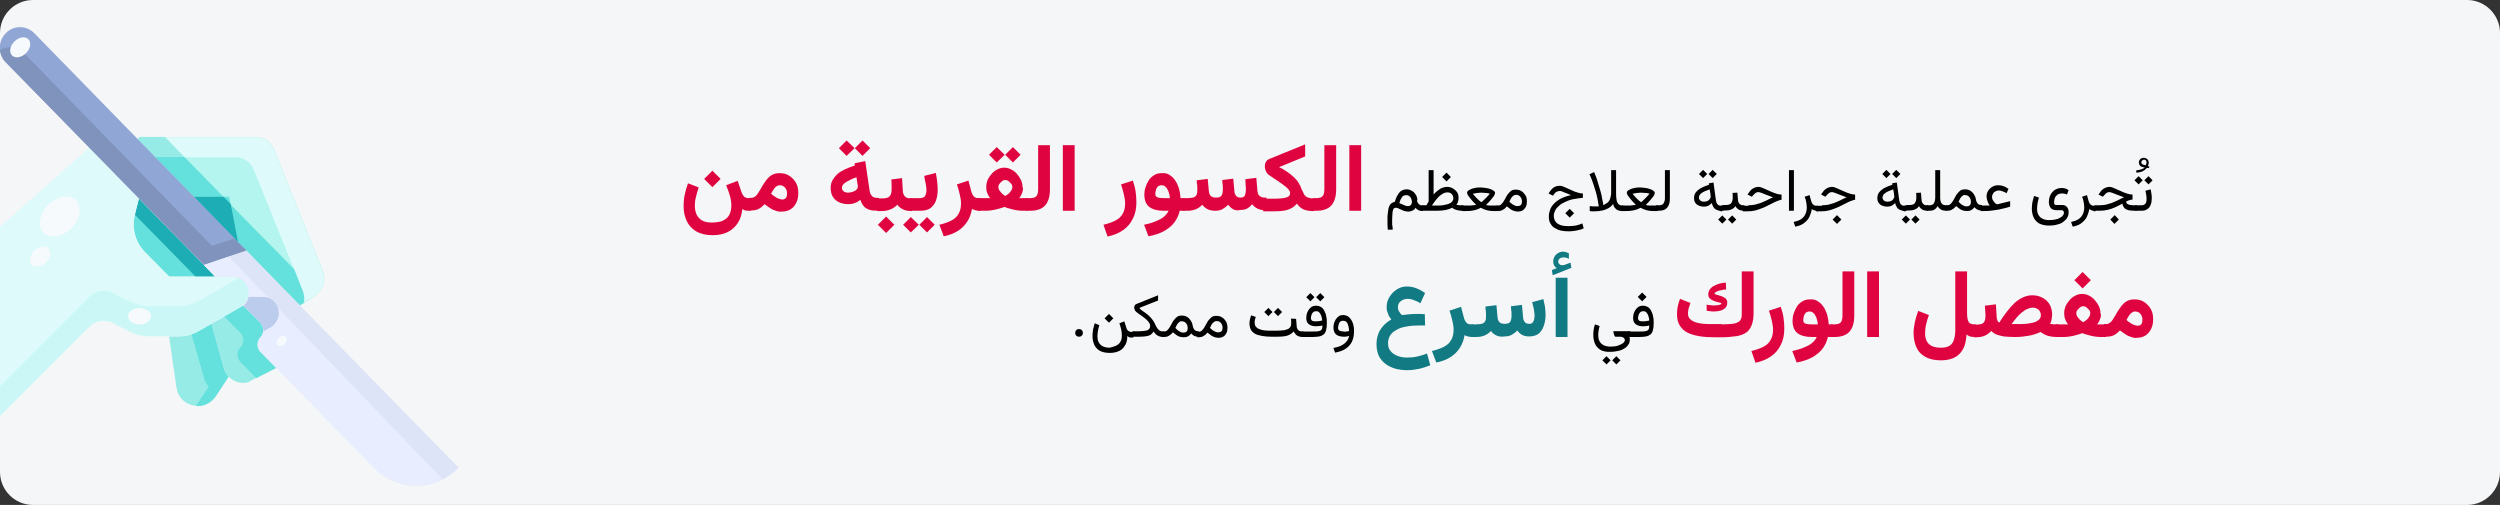
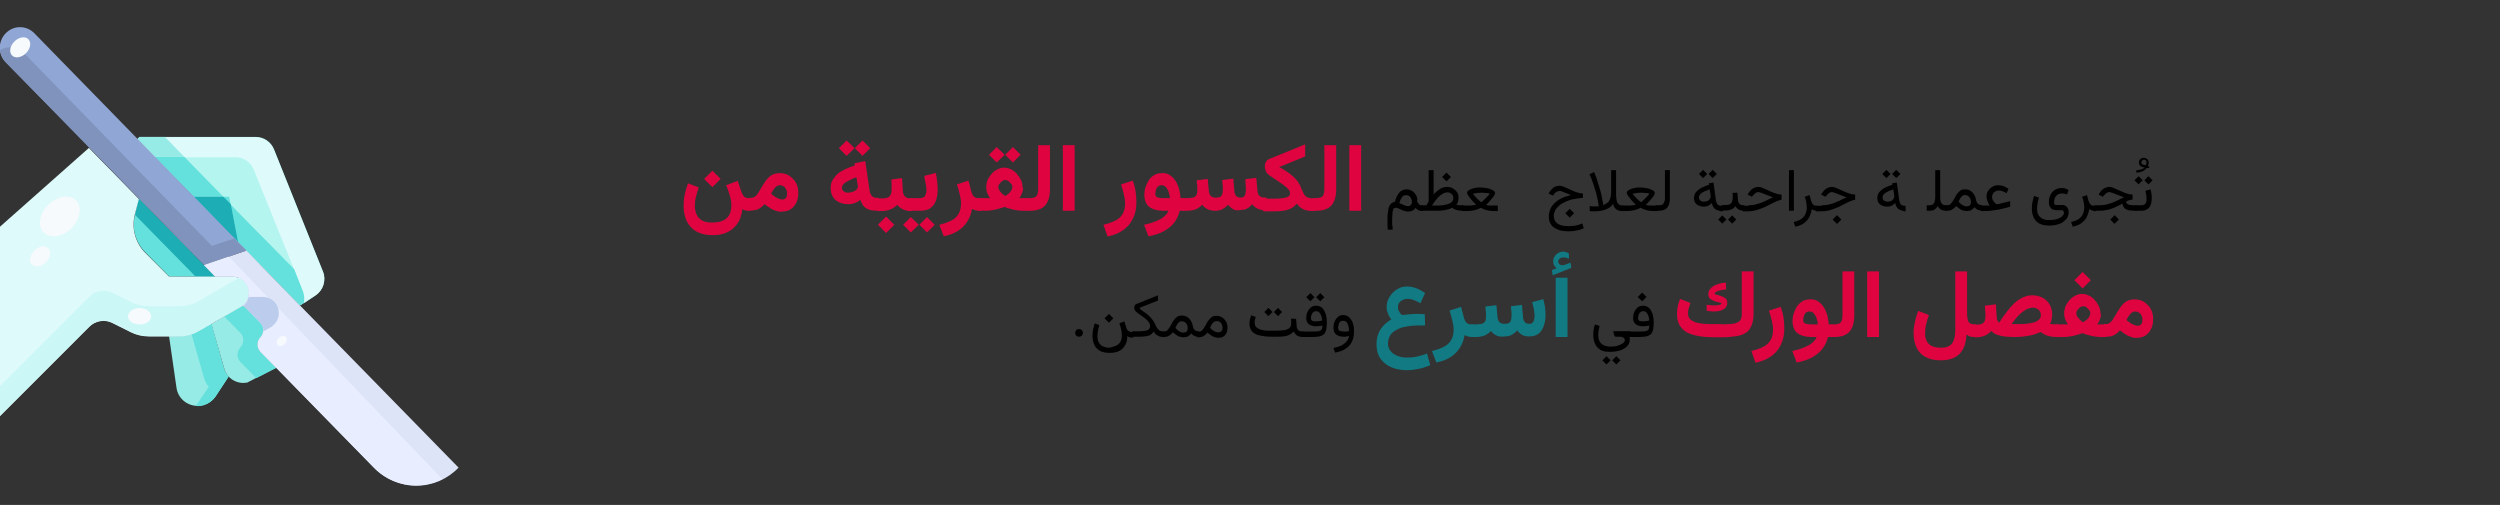
<svg xmlns="http://www.w3.org/2000/svg" version="1.0" x="0px" y="0px" viewBox="0 0 911 184" style="enable-background:new 0 0 911 184;" xml:space="preserve">
  <rect x="0" y="0" width="911" height="184" fill="#333333" stroke="none" />
  <style type="text/css">
	.st0{fill:#F5F6F7;}
	.st1{fill:#64E1DC;}
	.st2{fill:#1CADB5;}
	.st3{fill:#96EBE6;}
	.st4{fill:#DEFAFA;}
	.st5{fill:#CBF7F7;}
	.st6{fill:#B4F5F0;}
	.st7{fill:#90A6D4;}
	.st8{fill:#DDE4F7;}
	.st9{fill:#7F93BD;}
	.st10{fill:#E8EEFF;}
	.st11{fill:#BCCCED;}
	.st12{fill:#F6FAFD;}
	.st13{fill:#DF0440;}
	.st14{fill:#117A83;}
</style>
  <g id="Ebene_1">
    <g id="Page-1">
      <g id="vorlage" transform="translate(2, -89564)">
        <g id="hueftgelenksnahe-fraktur-behandlung" transform="translate(-2, 89564)">
-           <path id="path-1" class="st0" d="M911,12v160c0,6.6-5.4,12-12,12H12c-6.6,0-12-5.4-12-12L0,12C0,5.4,5.4,0,12,0l887,0      C905.6,0,911,5.4,911,12z" />
          <g id="medical-instrument" transform="translate(743.998, 9.998)">
            <path id="Path" class="st1" d="M-693.4,62.4l23.6,24.2l4.1,4.2h-16.6L-691,82c-3.6-3.6-5.1-8.8-3.8-13.8L-693.4,62.4z" />
            <polygon id="Path_00000114771475327960184380000012888861669883605647_" class="st2" points="-673.3,90.2 -672.8,90.8        -665.7,90.8 -669.7,86.6 -693.4,62.4 -694.8,68.3 -694.8,68.3      " />
            <path id="Path_00000092418283211563978530000017394657489417101205_" class="st3" d="M-655.7,101.4l0.7,0.2l5.9,6       c1.4,1.5,1.4,3.8,0,5.3c-1.4,1.5-1.4,3.8,0,5.3l5.7,5.8l-10.5,5.4c-2.4,0.5-5-0.3-6.7-2.1c-0.8-0.8-1.4-1.9-1.7-3L-667,108       l10.6-6.1C-656.1,101.8-655.9,101.6-655.7,101.4z" />
            <path id="Path_00000092446342291200572490000013829921659709387923_" class="st1" d="M-655.7,101.4c-0.2,0.2-0.4,0.3-0.7,0.5       l-5.9,3.4l5.9,6c1.4,1.5,1.4,3.8,0,5.3c-1.4,1.5-1.4,3.8,0,5.3l5.7,5.8l0.1,0.1l7.2-3.7l-5.7-5.8c-1.4-1.5-1.4-3.8,0-5.3       c1.4-1.5,1.4-3.8,0-5.3l-5.9-6L-655.7,101.4L-655.7,101.4z" />
            <path id="Path_00000050626028006359126500000007751583213038603924_" class="st3" d="M-678.9,112.5c2.5,0,5-0.7,7.2-1.9       l4.7-2.7l4.6,16.3c0.3,1.1,0.9,2.2,1.7,3l-4.8,7.3c-1.5,2.1-3.9,3.4-6.5,3.4c-3.9,0-7.2-2.8-7.7-6.7l-2.7-18.7H-678.9z" />
            <path id="Path_00000000921469612923107650000000168565692297389464_" class="st1" d="M-669.6,127.9c0.3,1.1,0.9,2.2,1.7,3       l-4.7,7c0.2,0,0.4,0.1,0.6,0.1c2.6,0,5-1.3,6.5-3.4l4.8-7.3c-0.8-0.8-1.4-1.9-1.7-3L-667,108l-4.7,2.7       c-0.8,0.5-1.7,0.8-2.5,1.1L-669.6,127.9L-669.6,127.9z" />
            <path id="Path_00000138554564396335764700000002930328723758594699_" class="st4" d="M-659.3,90.8c1.6,0,3.1,0.6,4.2,1.7       c1.2,1.2,1.8,2.9,1.7,4.6c-0.1,1.7-0.9,3.3-2.3,4.3c-0.2,0.2-0.4,0.3-0.7,0.5L-667,108l-4.7,2.7c-2.2,1.3-4.7,1.9-7.2,1.9       h-10.9c-2.2,0-4.5-0.5-6.5-1.5l-6.8-3.4c-2.8-1.4-6.2-0.8-8.4,1.4l-32.6,32.6v-69l32.5-28.8l18.2,18.6l-1.5,5.8       c-1.2,4.9,0.2,10.2,3.8,13.8l8.7,8.7H-659.3z" />
            <path id="Path_00000005954858600702527560000015470538924651940003_" class="st5" d="M-703,96.7c-2.8-1.4-6.2-0.8-8.4,1.4       l-32.6,32.6v10.9l32.6-32.6c2.2-2.2,5.6-2.8,8.4-1.4l6.8,3.4c2,1,4.2,1.5,6.5,1.5h10.9c2.5,0,5-0.7,7.2-1.9l4.7-2.7l10.6-6.1       c0.2-0.1,0.5-0.3,0.7-0.5c1.7-1.3,2.5-3.3,2.3-5.4s-1.6-3.9-3.5-4.7l-10.1,5.8l-4.7,2.7c-2.2,1.3-4.7,1.9-7.2,1.9h-10.9       c-2.2,0-4.5-0.5-6.5-1.5L-703,96.7L-703,96.7z" />
            <path id="Path_00000114074836452731791480000014229938720595027591_" class="st6" d="M-693.9,40.7l0.8-0.8h42.3       c3,0,5.6,1.8,6.7,4.6l17.8,44.4c1.3,3.2,0.1,6.8-2.7,8.7l-5.6,3.7l-1.6-1.6l-18-18.4l-2.9-2.9L-693.9,40.7z" />
            <path id="Path_00000138567284235897873850000007694552433876939685_" class="st4" d="M-633.6,96.2c0.5,1.4,0.6,2.9,0.3,4.3       l4.2-2.8c2.9-1.9,4-5.6,2.7-8.7l-17.8-44.4c-1.1-2.8-3.8-4.6-6.7-4.6h-42.3l-0.8,0.8l6.3,6.5h29.5c3,0,5.6,1.8,6.7,4.6       L-633.6,96.2L-633.6,96.2z" />
            <polygon id="Path_00000088117668096457980630000009636480276394153617_" class="st1" points="-660.5,61.7 -657.2,78.4        -673.4,61.7      " />
            <polygon id="Path_00000104686782310985029590000005132607617025250993_" class="st1" points="-687.6,47.2 -693.9,40.7        -693.9,40.7 -673.4,61.7 -662.6,61.7 -676.8,47.2      " />
            <path id="Path_00000065048635484308778740000011640919867657201051_" class="st1" d="M-629.1,97.7c0.3-0.2,0.6-0.5,0.9-0.7       C-628.5,97.2-628.8,97.4-629.1,97.7l-4.2,2.8c0.3-1.4,0.2-2.9-0.3-4.3l-3.2-8.1L-647,77.7l-2.9-2.9l-10.1-10.3l2.8,13.9       l2.9,2.9l18,18.4l1.6,1.6L-629.1,97.7z" />
            <polygon id="Path_00000006696461425809197840000000728107236355949451_" class="st3" points="-693.2,39.9 -693.9,40.7        -687.6,47.2 -676.8,47.2 -683.9,39.9      " />
            <polygon id="Path_00000057839075083872670170000014416755994376773044_" class="st2" points="-662.6,61.7 -673.4,61.7        -657.2,78.4 -659.9,64.4      " />
            <path id="Path_00000134231732468339029710000004616204905562840723_" class="st7" d="M-741.9,12.7c-2.9-2.9-2.9-7.6,0-10.6       c1.4-1.4,3.2-2.2,5.2-2.2s3.8,0.8,5.2,2.2l37.6,38.5l36.8,37.7l2.9,2.9l-15.4,5.3l-23.6-24.2l-18.2-18.6L-741.9,12.7z" />
            <path id="Path_00000029728771650960159270000018084222447550686882_" class="st8" d="M-636.2,99.8l1.6,1.6l26.8,27.4l30.9,31.6       c-4,4.2-9.6,6.6-15.4,6.6c-5.8,0-11.4-2.4-15.4-6.6l-35.6-36.4l-5.7-5.8c-1.4-1.5-1.4-3.8,0-5.3c1.4-1.5,1.4-3.8,0-5.3l-5.9-6       l-0.7-0.2c1.3-1.1,2.2-2.6,2.3-4.3c0.1-1.7-0.5-3.4-1.7-4.6c-1.1-1.1-2.6-1.7-4.2-1.7h-6.3l-4.1-4.2l15.4-5.3L-636.2,99.8z" />
            <path id="Path_00000013181127500090151240000008704732162476415127_" class="st9" d="M-735.2,9.4c-2.3-2.4-5.9-2.8-8.8-1.2       c0.2,1.7,0.9,3.3,2.1,4.5l30.3,31l18.2,18.6l19.2,19.6l4.5,4.6l7.4-2.5l8-2.7l-2.9-2.9l-1.5-1.5l-8.1,2.7L-697.6,48L-735.2,9.4       L-735.2,9.4z" />
            <path id="Path_00000049183868824544659800000017492416847738982586_" class="st10" d="M-669.7,86.6l4.1,4.2h6.3       c1.6,0,3.1,0.6,4.2,1.7c1.2,1.2,1.8,2.9,1.7,4.6s-0.9,3.3-2.3,4.3l0.7,0.2l5.9,6c1.4,1.5,1.4,3.8,0,5.3c-1.4,1.5-1.4,3.8,0,5.3       l5.7,5.8l35.6,36.4c6.5,6.7,16.6,8.4,25,4.2l-77.8-81.1L-669.7,86.6z" />
            <path id="Path_00000151503480646664942990000007700291114662865312_" class="st11" d="M-649.1,107.7c0.7,0.7,1.1,1.7,1.1,2.7       c0,0.1-0.1,0.2-0.1,0.4l2.7-1.5c0.2-0.1,0.5-0.3,0.7-0.5c1.3-1.1,2.2-2.6,2.3-4.3s-0.5-3.4-1.7-4.6c-1.1-1.1-2.6-1.7-4.2-1.7       h-5.1c-0.3,1.4-1,2.6-2.1,3.4l0.7,0.2L-649.1,107.7L-649.1,107.7z" />
            <g id="Group" transform="translate(61.86, 2.255)">
              <ellipse id="Oval" transform="matrix(0.707 -0.707 0.707 0.707 -237.49 -563.223)" class="st12" cx="-798.6" cy="5.1" rx="4.2" ry="3" />
              <ellipse id="Oval_00000164493509188550409970000011277948303793634196_" transform="matrix(0.707 -0.707 0.707 0.707 -289.27 -535.736)" class="st12" cx="-791.3" cy="81.3" rx="4.2" ry="3" />
              <ellipse id="Oval_00000139993869725282135060000015544727866520683440_" class="st12" cx="-755" cy="103" rx="4.2" ry="3" />
              <ellipse id="Oval_00000144317837759543443940000011078701174480070551_" transform="matrix(0.707 -0.707 0.707 0.707 -276.843 -534.883)" class="st12" cx="-784.1" cy="66.7" rx="8.3" ry="6" />
              <ellipse id="Oval_00000169533421240370569100000015420604744047709844_" transform="matrix(0.707 -0.707 0.707 0.707 -285.276 -464.426)" class="st12" cx="-703.2" cy="112.1" rx="2.1" ry="1.5" />
            </g>
          </g>
        </g>
      </g>
    </g>
    <g>
      <g>
        <path class="st13" d="M263.8,80.2c1-0.5,1.7-1.3,2.1-2.2c0.4-0.9,0.6-2,0.6-3.1c0-1.3-0.2-2.5-0.6-3.8c-0.4-1.3-0.8-2.5-1.3-3.6     l4.2-1.6l1.4,4.1c0.2,0.6,0.5,1.1,0.9,1.6c0.4,0.4,1,0.6,1.8,0.6h0.7v4.6h-0.6c-0.5,0-1,0-1.4-0.1c-0.4-0.1-0.7-0.3-1.1-0.5     c-0.2,1.9-0.7,3.6-1.6,5c-0.9,1.4-2.1,2.5-3.6,3.3c-1.5,0.8-3.4,1.2-5.6,1.2c-2.5,0-4.5-0.5-6-1.4c-1.6-0.9-2.7-2.2-3.5-3.8     c-0.7-1.6-1.1-3.4-1.1-5.4c0-1.3,0.1-2.7,0.4-4.1c0.3-1.4,0.7-2.8,1.2-4.2l3.9,1.5c-0.4,1.2-0.7,2.3-1,3.5     c-0.3,1.1-0.4,2.2-0.4,3.2c0,1.1,0.2,2.1,0.6,3.1c0.4,0.9,1.1,1.7,2,2.2c0.9,0.6,2.2,0.8,3.9,0.8C261.5,81,262.9,80.8,263.8,80.2     z M262.6,65.2l-3,3l-3-3l3-3L262.6,65.2z" />
        <path class="st13" d="M282.7,76.8c-0.7-0.2-1.4-0.5-2.1-1c-0.7-0.4-1.3-0.9-2-1.4c-0.4,0.4-0.8,0.8-1.3,1.2     c-0.4,0.3-0.9,0.6-1.5,0.8c-0.6,0.2-1.3,0.3-2.2,0.3H273v-4.6h0.7c0.6,0,1.1-0.2,1.6-0.6c0.5-0.4,0.9-1,1.3-1.7     c0.4-0.7,0.9-1.4,1.3-2.2c0.5-0.8,1-1.5,1.5-2.2c0.6-0.7,1.2-1.3,2-1.7c0.8-0.4,1.6-0.6,2.7-0.6c1.4,0,2.6,0.3,3.6,1     c1,0.7,1.8,1.5,2.4,2.6c0.6,1.1,0.8,2.3,0.8,3.6c0,1.3-0.2,2.5-0.7,3.5s-1.1,1.8-2,2.4c-0.9,0.6-2,0.9-3.3,0.9     C284.2,77.2,283.5,77.1,282.7,76.8z M282.8,68c-0.4,0.3-0.7,0.7-1,1.2s-0.6,0.9-0.8,1.4c0.3,0.3,0.7,0.6,1,0.8     c0.3,0.2,0.6,0.4,0.9,0.6c0.4,0.2,0.8,0.4,1.2,0.5c0.4,0.1,0.7,0.2,0.9,0.2c0.6,0,1.1-0.2,1.4-0.6c0.3-0.4,0.4-1,0.4-1.6     c0-0.8-0.2-1.5-0.7-2.1c-0.5-0.6-1.1-0.9-2-0.9C283.7,67.5,283.2,67.7,282.8,68z" />
        <path class="st13" d="M316.7,76.4c-0.8-0.3-1.5-0.7-2-1.3c-0.5-0.6-0.9-1.4-1.2-2.3c-0.7,0.6-1.4,1-2.1,1.2     c-0.7,0.3-1.5,0.4-2.3,0.4c-1.8,0-3.4-0.5-4.6-1.5c-1.2-1-1.8-2.5-1.8-4.4c0-1.1,0.2-2,0.7-2.9c0.5-0.8,1.1-1.6,1.9-2.3     c0.8-0.7,1.8-1.2,2.8-1.7c1.1-0.5,2.2-0.9,3.4-1.3l-0.1-0.8l3.9-0.8l1.6,10.9c0.1,0.7,0.4,1.3,0.8,1.8c0.5,0.5,1.1,0.7,2,0.7h0.5     v4.6h-0.6C318.4,76.8,317.5,76.7,316.7,76.4z M311.4,54l-2.9,2.8l-2.8-2.8l2.8-2.8L311.4,54z M312.5,67.2c0-0.2-0.1-0.4-0.1-0.6     l-0.3-2c-0.7,0.2-1.4,0.5-2,0.8c-0.6,0.3-1.2,0.6-1.7,0.9c-0.5,0.3-0.9,0.6-1.2,1c-0.3,0.4-0.4,0.7-0.4,1.1c0,0.5,0.2,1,0.6,1.3     c0.4,0.3,0.9,0.5,1.6,0.5c0.6,0,1.1-0.1,1.7-0.3s1-0.4,1.4-0.8c0.4-0.4,0.5-0.8,0.5-1.3C312.6,67.6,312.6,67.4,312.5,67.2z      M317.1,54l-2.8,2.8l-2.8-2.8l2.8-2.8L317.1,54z" />
        <path class="st13" d="M320.2,72.2v4.6h-0.8v-4.6H320.2z M328.7,64.9l0.3,4.7c0,0.6,0.2,1.1,0.4,1.5c0.2,0.4,0.5,0.7,0.9,0.9     c0.4,0.2,0.9,0.3,1.6,0.3h0.4v4.6h-0.4c-0.8,0-1.5-0.1-2.1-0.3c-0.6-0.2-1.2-0.5-1.6-0.8c-0.5-0.3-0.9-0.7-1.2-1.2     c-0.7,0.7-1.5,1.3-2.5,1.7c-1,0.4-2,0.6-3.1,0.6h-1.6v-4.6h1.6c1.3,0,2.2-0.2,2.7-0.7c0.5-0.5,0.8-1.3,0.8-2.5c0-0.6,0-1.3,0-1.9     c0-0.6-0.1-1.2-0.1-1.8L328.7,64.9z M325.9,81.9l-3,3l-3-3l3-3L325.9,81.9z" />
        <path class="st13" d="M334.8,81.9l-2.9,2.8l-2.8-2.8l2.8-2.8L334.8,81.9z M332.9,72.2v4.6h-1.4v-4.6H332.9z M332.5,76.8v-4.6h2.7     c0.9,0,1.6-0.3,1.9-0.8c0.3-0.6,0.5-1.3,0.5-2.1c0-0.8-0.1-1.6-0.3-2.5c-0.2-0.9-0.4-1.8-0.5-2.7L341,63c0.2,1,0.4,2.1,0.5,3.1     c0.1,1,0.2,2,0.2,2.9c0,1.5-0.2,2.8-0.6,4c-0.4,1.2-1.1,2.1-2,2.8c-0.9,0.7-2.2,1-3.9,1H332.5z M340.6,81.9l-2.8,2.8l-2.8-2.8     l2.8-2.8L340.6,81.9z" />
        <path class="st13" d="M355.4,76.6c-0.5-0.1-0.9-0.3-1.2-0.5c-0.3,1.7-0.8,3.2-1.7,4.6c-0.9,1.4-2,2.5-3.4,3.4     c-1.4,0.9-3.1,1.6-5.2,2l-1.6-4.2c1.7-0.4,3.1-0.9,4.3-1.5c1.2-0.6,2.1-1.4,2.7-2.5c0.6-1,0.9-2.3,0.9-3.8c0-1-0.2-2.2-0.5-3.4     c-0.3-1.2-0.6-2.4-1-3.5l4.2-1.4l1,3.8c0.2,0.8,0.5,1.4,0.9,1.9c0.4,0.5,1,0.7,1.8,0.7h0.7v4.6h-0.5     C356.3,76.8,355.8,76.7,355.4,76.6z" />
        <path class="st13" d="M372.7,69.5c-0.1,0.5-0.3,0.9-0.5,1.4s-0.5,0.9-0.8,1.3c0.2,0,0.4,0,0.6,0c0.2,0,0.4,0,0.5,0s0.3,0,0.5,0     h1.6v4.6h-2.2c-0.6,0-1.2-0.1-2-0.2c-0.7-0.1-1.5-0.3-2.2-0.5c-0.8-0.2-1.5-0.4-2.2-0.7c-0.7,0.3-1.5,0.5-2.2,0.7     c-0.8,0.2-1.5,0.4-2.3,0.5c-0.7,0.1-1.4,0.2-2.1,0.2h-3v-4.6h2.5c0.2,0,0.4,0,0.6,0c0.2,0,0.4,0,0.6,0c0.2,0,0.4,0,0.7,0     c-0.3-0.4-0.6-0.9-0.8-1.3s-0.4-0.9-0.5-1.4c-0.1-0.5-0.1-1-0.1-1.5c0-0.9,0.2-1.7,0.5-2.5c0.4-0.8,0.9-1.5,1.5-2.2     c0.6-0.7,1.3-1.2,2.1-1.6s1.6-0.6,2.4-0.6c0.9,0,1.7,0.2,2.5,0.6c0.8,0.4,1.5,0.9,2.1,1.6c0.6,0.7,1.1,1.4,1.5,2.2     c0.4,0.8,0.6,1.7,0.6,2.6C372.9,68.6,372.8,69,372.7,69.5z M366.1,56.4l-2.9,2.8l-2.8-2.8l2.8-2.8L366.1,56.4z M365.2,66     c-0.4,0.3-0.7,0.6-1,1c-0.3,0.4-0.4,0.8-0.4,1.1c0,0.4,0.1,0.9,0.4,1.3c0.3,0.4,0.6,0.8,1,1.2c0.4,0.4,0.8,0.6,1.1,0.8     c0.4-0.2,0.8-0.5,1.2-0.8c0.4-0.3,0.7-0.7,1-1.2c0.3-0.4,0.4-0.9,0.4-1.3c0-0.4-0.1-0.8-0.4-1.1s-0.6-0.7-1-1     c-0.4-0.3-0.8-0.4-1.1-0.4C365.9,65.6,365.5,65.7,365.2,66z M371.9,56.4l-2.8,2.8l-2.8-2.8l2.8-2.8L371.9,56.4z" />
        <path class="st13" d="M375.4,72.2c1.2,0,2-0.3,2.4-0.9c0.4-0.6,0.5-1.5,0.5-2.6V52.9h4.3V69c0,2.6-0.6,4.5-1.7,5.8     c-1.1,1.3-3,2-5.5,2h-1.3v-4.6H375.4z" />
        <path class="st13" d="M391.6,76.8h-4.3V52.9h4.3V76.8z" />
        <path class="st13" d="M402.1,81.9c1.7-0.4,3.1-0.9,4.3-1.5c1.2-0.6,2.1-1.4,2.7-2.5c0.6-1,0.9-2.3,0.9-3.8c0-1-0.2-2.2-0.5-3.4     c-0.3-1.2-0.6-2.4-1-3.5l4.3-1.4c0.4,1.2,0.8,2.5,1,3.9c0.2,1.4,0.3,2.7,0.3,4c0,2.3-0.4,4.3-1.3,6c-0.8,1.7-2,3.1-3.6,4.2     c-1.6,1.1-3.4,1.8-5.6,2.3L402.1,81.9z" />
        <path class="st13" d="M426.1,63.7c0.8,0.5,1.5,1.1,2.1,2c0.6,0.8,1,1.8,1.4,2.9c0.3,1.1,0.5,2.3,0.6,3.6h1.4v4.6h-1.7     c-0.4,1.7-1.1,3.1-2,4.3c-0.9,1.2-2.2,2.2-3.7,3.1c-1.5,0.8-3.4,1.5-5.7,1.9l-1.6-4.2c1.5-0.3,2.9-0.7,4.1-1.2     c1.2-0.5,2.3-1,3.1-1.7c0.8-0.7,1.4-1.4,1.7-2.2H424c-2.3,0-4-0.5-5.2-1.4c-1.2-0.9-1.8-2.5-1.8-4.5c0-0.8,0.1-1.7,0.4-2.6     c0.3-0.9,0.7-1.8,1.2-2.6c0.5-0.8,1.2-1.4,2-1.9c0.8-0.5,1.7-0.7,2.8-0.7C424.4,63,425.3,63.2,426.1,63.7z M426.3,72.2     c0-0.6-0.1-1.2-0.3-1.7c-0.1-0.6-0.3-1.1-0.6-1.5c-0.2-0.5-0.5-0.8-0.9-1.1c-0.3-0.3-0.8-0.4-1.2-0.4c-0.6,0-1,0.2-1.4,0.5     c-0.3,0.4-0.6,0.8-0.7,1.3c-0.1,0.5-0.2,0.9-0.2,1.4c0,0.6,0.3,1.1,0.8,1.2c0.5,0.2,1.2,0.3,2.1,0.3H426.3z" />
        <path class="st13" d="M449.3,76.2c-0.7-0.4-1.3-1-1.8-1.6c-0.6,0.7-1.3,1.2-2,1.6c-0.7,0.4-1.6,0.6-2.6,0.6     c-1.2,0-2.2-0.2-2.9-0.6c-0.8-0.4-1.4-0.9-1.9-1.6c-0.6,0.7-1.4,1.2-2.2,1.6c-0.9,0.4-2,0.6-3.3,0.6H431v-4.6h1.6     c0.9,0,1.6-0.1,2.1-0.2c0.5-0.1,0.9-0.4,1.2-0.8s0.4-1,0.4-1.9c0-0.2,0-0.5,0-0.9c0-0.4,0-0.8-0.1-1.3s-0.1-0.9-0.1-1.4l4-0.5     l0.4,4.4c0.1,0.8,0.3,1.4,0.7,1.8c0.4,0.4,1,0.6,1.9,0.6c1,0,1.7-0.2,2-0.7c0.3-0.4,0.5-1.2,0.5-2.2c0-0.2,0-0.4,0-0.8     c0-0.4,0-0.8-0.1-1.3s-0.1-0.9-0.1-1.4l4-0.5l0.4,4.4c0,0.7,0.2,1.3,0.6,1.8c0.3,0.5,0.9,0.7,1.7,0.7c0.5,0,0.9-0.1,1.1-0.3     c0.3-0.2,0.5-0.5,0.6-1c0.1-0.4,0.2-1,0.2-1.6c0-0.4,0-1-0.1-1.7c0-0.7-0.1-1.4-0.1-2.1l4-0.5l0.4,4.7c0.1,0.9,0.3,1.5,0.8,1.9     c0.4,0.4,1.1,0.6,2,0.6h0.5v4.6h-0.5c-1.1,0-2-0.2-2.8-0.6c-0.8-0.4-1.4-0.9-1.9-1.6c-0.5,0.6-1,1.1-1.7,1.5s-1.5,0.6-2.5,0.6     C450.8,76.8,450,76.6,449.3,76.2z" />
        <path class="st13" d="M468.7,62.4c0.7,0.5,1.4,0.9,1.9,1.4c0.6,0.5,1.1,0.9,1.5,1.4c0.5,0.5,0.9,1,1.2,1.6     c0.4,0.6,0.7,1.2,0.9,1.9c0.4,0.9,0.7,1.5,1,2.1c0.3,0.5,0.7,0.9,1.2,1.1s1.2,0.4,2,0.4h0.5v4.6h-0.5c-1.3,0-2.5-0.2-3.4-0.6     c-0.9-0.4-1.7-1.1-2.4-2.1c-0.6,0.7-1.2,1.2-1.9,1.6c-0.7,0.4-1.5,0.7-2.5,0.9s-2.2,0.3-3.7,0.3h-4.2v-4.6h4.2     c1.3,0,2.3-0.1,3.1-0.2c0.8-0.1,1.4-0.3,1.9-0.6s0.6-0.8,0.6-1.3c0-0.4-0.2-0.7-0.5-1.2c-0.4-0.4-0.8-0.9-1.4-1.3     c-0.6-0.5-1.2-0.9-1.9-1.4c-0.7-0.5-1.4-0.9-2.1-1.4s-1.3-0.9-1.9-1.3c-0.4-0.3-0.8-0.8-1-1.3s-0.4-1.1-0.4-1.7     c0-0.6,0.1-1.2,0.4-1.7c0.3-0.5,0.7-0.9,1.3-1.1l13-5.3V57l-9.5,3.9C467.2,61.4,468,61.9,468.7,62.4z" />
        <path class="st13" d="M479.7,72.2c1.2,0,2-0.3,2.4-0.9c0.4-0.6,0.5-1.5,0.5-2.6V52.9h4.3V69c0,2.6-0.6,4.5-1.7,5.8     c-1.1,1.3-3,2-5.5,2h-1.3v-4.6H479.7z" />
        <path class="st13" d="M496,76.8h-4.3V52.9h4.3V76.8z" />
        <path d="M516.6,73.8c0.2,0.3,0.4,0.6,0.7,0.8c0.3,0.2,0.6,0.3,0.9,0.3h0.3v2h-0.3c-0.4,0-0.9-0.1-1.3-0.3     c-0.4-0.2-0.8-0.5-1.1-0.9c-0.2,0.5-0.6,0.8-1,1s-1,0.4-1.7,0.4c-0.4,0-0.9-0.1-1.3-0.2s-0.8-0.3-1.2-0.5     c-0.4-0.2-0.8-0.3-1.1-0.5c-0.3-0.1-0.6-0.2-0.8-0.2c-0.3,0-0.5,0.1-0.7,0.2c-0.2,0.1-0.3,0.4-0.4,0.7c-0.1,0.3-0.2,0.8-0.2,1.3     c0,0.6-0.1,1.2-0.1,2.1c0,0.5,0,0.9,0,1.3c0,0.4,0,0.8,0.1,1.1s0.1,0.8,0.1,1.3h-1.8c0-0.7-0.1-1.3-0.1-1.9c0-0.6,0-1.2,0-1.7     c0-0.8,0-1.6,0.1-2.3s0.2-1.4,0.3-2c0.2-0.6,0.4-1.1,0.8-1.5c0.4-0.4,0.9-0.6,1.5-0.8c0.2-0.7,0.4-1.3,0.7-1.9     c0.3-0.6,0.6-1,0.9-1.4c0.3-0.4,0.7-0.7,1.2-0.9c0.4-0.2,0.9-0.3,1.5-0.3c0.7,0,1.3,0.2,1.8,0.5c0.6,0.3,1,0.7,1.4,1.3     c0.4,0.5,0.6,1.2,0.7,1.8C516.3,73.1,516.4,73.5,516.6,73.8z M514.2,72.3c-0.2-0.4-0.4-0.7-0.7-0.9c-0.3-0.2-0.7-0.3-1.1-0.3     c-0.3,0-0.6,0.1-0.9,0.2s-0.5,0.4-0.7,0.7c-0.2,0.3-0.4,0.6-0.5,0.9c-0.1,0.4-0.3,0.7-0.4,1.1c0.5,0.2,1,0.4,1.4,0.6     c0.4,0.2,0.7,0.3,1,0.4c0.3,0.1,0.5,0.1,0.7,0.1c0.5,0,0.8-0.1,1.1-0.4c0.2-0.3,0.4-0.6,0.4-1C514.5,73.1,514.4,72.7,514.2,72.3z     " />
        <path d="M529.5,68.7c0.6,0.4,1.1,0.8,1.5,1.4c0.4,0.6,0.5,1.3,0.5,2.1c0,0.5-0.1,0.9-0.2,1.3s-0.3,0.8-0.6,1.1     c0.1,0,0.3,0.1,0.5,0.1s0.4,0.1,0.7,0.1c0.3,0,0.7,0,1.1,0h0.3v2H533c-0.9,0-1.7-0.1-2.3-0.3c-0.6-0.2-1.1-0.4-1.5-0.8     c-0.6,0.3-1.4,0.6-2.3,0.8c-1,0.2-2.1,0.3-3.3,0.3H518v-2h1.8c0.1-0.2,0.3-0.5,0.4-0.7s0.3-0.4,0.4-0.7V62h1.8v8.9     c0.4-0.5,0.8-0.9,1.2-1.2c0.4-0.3,0.8-0.6,1.2-0.9c0.4-0.2,0.8-0.4,1.2-0.5s0.8-0.2,1.3-0.2C528.1,68.1,528.9,68.3,529.5,68.7z      M526.1,70.4c-0.4,0.2-0.9,0.5-1.4,0.9s-0.9,0.9-1.4,1.5c-0.5,0.6-1,1.3-1.5,2.1h1.7c1,0,1.9,0,2.7-0.2c0.8-0.1,1.4-0.3,1.9-0.5     c0.5-0.2,0.9-0.5,1.1-0.8c0.2-0.3,0.4-0.7,0.4-1.1c0-0.6-0.2-1.2-0.6-1.6c-0.4-0.4-0.9-0.6-1.6-0.6     C527,70.1,526.5,70.2,526.1,70.4z M528.7,64.5l-1.6,1.6l-1.6-1.6l1.6-1.6L528.7,64.5z" />
        <path d="M541.5,68.5c0.6,0.1,1.1,0.2,1.6,0.4c0.5,0.2,0.9,0.4,1.2,0.6c0.3,0.2,0.5,0.5,0.5,0.8c0,0.2-0.1,0.4-0.2,0.7     c-0.1,0.3-0.3,0.6-0.6,0.9s-0.5,0.7-0.8,1c-0.3,0.3-0.6,0.7-0.9,1c-0.3,0.3-0.6,0.6-0.8,0.8c0.5,0.1,1,0.2,1.4,0.2     c0.5,0,0.9,0,1.2,0h1.7v2h-1.7c-0.8,0-1.5-0.1-2.3-0.3c-0.7-0.2-1.5-0.5-2.2-0.9c-0.5,0.3-1,0.5-1.6,0.7s-1.2,0.3-1.9,0.4     c-0.6,0.1-1.2,0.1-1.7,0.1h-1.7v-2h1.7c0.2,0,0.6,0,1,0s0.8,0,1.3-0.1c0.4,0,0.8-0.1,1.2-0.2c-0.2-0.2-0.5-0.5-0.8-0.8     c-0.3-0.3-0.6-0.6-0.9-1c-0.3-0.3-0.5-0.7-0.8-1s-0.4-0.6-0.6-0.9c-0.1-0.3-0.2-0.5-0.2-0.7c0-0.3,0.2-0.6,0.5-0.8     c0.3-0.2,0.7-0.4,1.2-0.6c0.5-0.2,1.1-0.3,1.6-0.4c0.6-0.1,1.2-0.1,1.7-0.1C540.3,68.4,540.9,68.4,541.5,68.5z M538.4,70.3     c-0.6,0.1-1.2,0.2-1.7,0.3c0.5,0.6,0.9,1.1,1.4,1.6c0.5,0.5,1,1,1.7,1.5c0.4-0.3,0.7-0.6,1-0.9c0.3-0.3,0.6-0.6,1-1     s0.7-0.8,1.1-1.2c-0.5-0.2-1.1-0.3-1.7-0.3c-0.6,0-1.1-0.1-1.4-0.1C539.4,70.2,539,70.3,538.4,70.3z" />
-         <path d="M551.6,76.8c-0.4-0.1-0.8-0.3-1.2-0.6s-0.8-0.6-1.3-1c-0.3,0.4-0.6,0.6-0.9,0.9c-0.3,0.2-0.6,0.4-1,0.6     c-0.4,0.1-0.8,0.2-1.3,0.2h-0.5v-2h0.4c0.5,0,0.9-0.1,1.2-0.4c0.3-0.3,0.6-0.6,0.9-1.1c0.3-0.4,0.5-0.9,0.8-1.4     c0.3-0.5,0.5-1,0.9-1.4c0.3-0.4,0.7-0.8,1.1-1.1c0.4-0.3,1-0.4,1.7-0.4c0.8,0,1.5,0.2,2.1,0.6c0.6,0.4,1,0.9,1.4,1.5     s0.5,1.4,0.5,2.2c0,0.8-0.1,1.4-0.4,2c-0.3,0.5-0.7,1-1.2,1.3c-0.5,0.3-1.1,0.4-1.8,0.4C552.5,77,552,77,551.6,76.8z M551.4,71.4     c-0.3,0.2-0.6,0.5-0.8,0.9c-0.2,0.4-0.4,0.8-0.6,1.2c0.2,0.2,0.5,0.4,0.7,0.6c0.2,0.2,0.4,0.3,0.7,0.5c0.3,0.2,0.6,0.3,0.9,0.4     c0.3,0.1,0.5,0.1,0.7,0.1c0.5,0,0.9-0.1,1.2-0.4c0.3-0.3,0.4-0.7,0.4-1.2c0-0.7-0.2-1.4-0.6-1.8c-0.4-0.5-0.9-0.7-1.5-0.7     C552.1,71,551.7,71.1,551.4,71.4z" />
        <path d="M576.7,72.1c-1.2,0.1-2.4,0.3-3.5,0.5s-2,0.6-2.9,1c-0.9,0.4-1.6,0.8-2.2,1.4c-0.6,0.5-1.1,1.1-1.4,1.7     c-0.3,0.6-0.5,1.3-0.5,1.9c0,0.8,0.2,1.5,0.6,2.1s1,1,1.8,1.3c0.8,0.3,1.8,0.4,3.1,0.4c0.8,0,1.6-0.1,2.5-0.2     c0.8-0.2,1.6-0.4,2.4-0.8l0.5,1.8c-0.8,0.4-1.6,0.6-2.6,0.8c-1,0.2-1.9,0.3-2.9,0.3c-1,0-2-0.1-2.9-0.3c-0.9-0.2-1.6-0.6-2.3-1     s-1.1-1-1.5-1.7c-0.4-0.7-0.5-1.5-0.5-2.5c0-0.9,0.2-1.7,0.5-2.5c0.3-0.8,0.8-1.5,1.5-2.2s1.5-1.3,2.5-1.8c1-0.5,2.2-0.9,3.6-1.2     c-0.6-0.2-1.2-0.5-1.7-0.7c-0.6-0.2-1.1-0.4-1.5-0.6c-0.4-0.2-0.7-0.2-0.9-0.2c-0.4,0-0.8,0.1-1.2,0.3s-0.7,0.5-1,1l-0.3,0.4     l-1.6-0.8l0.2-0.3c0.5-0.8,1.1-1.5,1.7-1.9s1.4-0.6,2.2-0.6c0.4,0,0.8,0.1,1.3,0.3c0.5,0.2,1,0.4,1.6,0.7s1.2,0.5,1.8,0.8     c0.6,0.3,1.2,0.5,1.9,0.7c0.6,0.2,1.2,0.3,1.8,0.3V72.1z M573.6,77.7l-1.6,1.6l-1.6-1.6l1.6-1.6L573.6,77.7z" />
        <path d="M585.7,73.9c0.4-0.3,0.8-0.8,1-1.4c0.2-0.6,0.4-1.4,0.4-2.4V62h1.8v8.7c0,0.9,0.1,1.7,0.2,2.3c0.1,0.6,0.4,1.1,0.7,1.4     c0.3,0.3,0.8,0.5,1.3,0.5h0.4v2h-0.4c-0.6,0-1.2-0.1-1.6-0.3c-0.4-0.2-0.8-0.5-1.1-0.9c-0.3-0.4-0.5-0.9-0.6-1.4     c-0.4,0.6-0.9,1.1-1.6,1.5c-0.7,0.4-1.4,0.7-2.3,0.9c-0.9,0.2-1.8,0.3-2.8,0.3c-0.3,0-0.6,0-0.9,0c-0.3,0-0.6,0-0.9-0.1v-1.8     c0.4,0,0.8,0.1,1.1,0.1c0.3,0,0.6,0,0.9,0c0.3,0,0.5,0,0.8,0c0.2,0,0.4,0,0.5,0c-0.1-0.8-0.3-1.6-0.4-2.4s-0.4-1.6-0.6-2.6     c-0.3-1-0.6-2-1-3.2c-0.4-1.1-0.8-2.3-1.4-3.5l1.7-0.8c0.5,1.2,1,2.4,1.3,3.6c0.4,1.2,0.7,2.3,1,3.3c0.3,1,0.5,1.9,0.6,2.7     c0.2,0.8,0.3,1.6,0.5,2.5C584.8,74.4,585.3,74.2,585.7,73.9z" />
        <path d="M599.7,68.5c0.6,0.1,1.1,0.2,1.6,0.4c0.5,0.2,0.9,0.4,1.2,0.6c0.3,0.2,0.5,0.5,0.5,0.8c0,0.2-0.1,0.4-0.2,0.7     c-0.1,0.3-0.3,0.6-0.6,0.9s-0.5,0.7-0.8,1c-0.3,0.3-0.6,0.7-0.9,1c-0.3,0.3-0.6,0.6-0.8,0.8c0.5,0.1,1,0.2,1.4,0.2     c0.5,0,0.9,0,1.2,0h1.7v2h-1.7c-0.8,0-1.5-0.1-2.3-0.3c-0.7-0.2-1.5-0.5-2.2-0.9c-0.5,0.3-1,0.5-1.6,0.7s-1.2,0.3-1.9,0.4     c-0.6,0.1-1.2,0.1-1.7,0.1h-1.7v-2h1.7c0.2,0,0.6,0,1,0s0.8,0,1.3-0.1c0.4,0,0.8-0.1,1.2-0.2c-0.2-0.2-0.5-0.5-0.8-0.8     c-0.3-0.3-0.6-0.6-0.9-1c-0.3-0.3-0.5-0.7-0.8-1s-0.4-0.6-0.6-0.9c-0.1-0.3-0.2-0.5-0.2-0.7c0-0.3,0.2-0.6,0.5-0.8     c0.3-0.2,0.7-0.4,1.2-0.6c0.5-0.2,1.1-0.3,1.6-0.4c0.6-0.1,1.2-0.1,1.7-0.1C598.5,68.4,599.1,68.4,599.7,68.5z M596.6,70.3     c-0.6,0.1-1.2,0.2-1.7,0.3c0.5,0.6,0.9,1.1,1.4,1.6c0.5,0.5,1,1,1.7,1.5c0.4-0.3,0.7-0.6,1-0.9c0.3-0.3,0.6-0.6,1-1     s0.7-0.8,1.1-1.2c-0.5-0.2-1.1-0.3-1.7-0.3c-0.6,0-1.1-0.1-1.4-0.1C597.6,70.2,597.2,70.3,596.6,70.3z" />
        <path d="M604.5,74.8c0.9,0,1.4-0.2,1.7-0.7c0.3-0.5,0.5-1.1,0.5-1.8V62h1.8v10.3c0,1.5-0.3,2.6-1,3.4s-1.7,1.1-3.1,1.1h-0.9v-2     H604.5z" />
        <path d="M625.6,76.5c-0.5-0.2-0.9-0.5-1.2-1s-0.5-0.9-0.6-1.5c-0.4,0.4-0.9,0.7-1.3,1c-0.5,0.2-1,0.3-1.6,0.3     c-1,0-1.9-0.3-2.6-0.8c-0.7-0.6-1-1.3-1-2.3c0-0.6,0.1-1.1,0.3-1.5c0.2-0.5,0.6-0.9,1-1.3c0.5-0.4,1-0.8,1.7-1.1     c0.7-0.3,1.5-0.7,2.5-1l-0.1-0.5l1.7-0.3l0.9,6.6c0.1,0.6,0.3,1.1,0.6,1.4s0.8,0.5,1.4,0.5h0.3v2h-0.4     C626.6,76.8,626.1,76.7,625.6,76.5z M623.3,71.1c0-0.1,0-0.2,0-0.3L623,69c-0.7,0.3-1.3,0.5-1.8,0.7s-0.9,0.5-1.2,0.7     s-0.6,0.5-0.7,0.8c-0.2,0.3-0.2,0.5-0.2,0.8c0,0.5,0.2,0.8,0.5,1.1c0.3,0.2,0.8,0.4,1.3,0.4c0.4,0,0.8-0.1,1.2-0.2     c0.4-0.2,0.7-0.4,0.9-0.7c0.2-0.3,0.4-0.7,0.4-1.1C623.3,71.3,623.3,71.2,623.3,71.1z M622.1,63.4l-1.5,1.5l-1.5-1.5l1.5-1.5     L622.1,63.4z M625.6,63.4l-1.5,1.5l-1.5-1.5l1.5-1.5L625.6,63.4z" />
        <path d="M629.1,80l-1.5,1.5l-1.5-1.5l1.5-1.5L629.1,80z M628.1,74.8v2h-0.9v-2H628.1z M633.1,70.2l0.2,2.5c0,0.5,0.1,0.8,0.3,1.2     s0.4,0.5,0.7,0.7c0.3,0.2,0.7,0.2,1.2,0.2h0.2v2h-0.2c-0.5,0-1-0.1-1.4-0.2s-0.7-0.3-1-0.6c-0.3-0.2-0.5-0.5-0.7-0.9     c-0.4,0.6-0.9,1-1.5,1.2c-0.6,0.3-1.3,0.4-2,0.4h-1v-2h1c0.9,0,1.6-0.2,1.9-0.6s0.6-1,0.6-1.9c0-0.3,0-0.7,0-1     c0-0.3,0-0.6-0.1-0.9L633.1,70.2z M632.7,80l-1.5,1.5l-1.5-1.5l1.5-1.5L632.7,80z" />
        <path d="M637.1,74.8c0.8,0,1.6-0.1,2.3-0.2c0.7-0.2,1.4-0.4,2.1-0.6c0.7-0.3,1.4-0.6,2.1-0.9c0.7-0.4,1.6-0.8,2.5-1.2     c-0.5-0.2-1-0.4-1.6-0.6c-0.5-0.2-1.1-0.4-1.6-0.6s-0.9-0.4-1.3-0.5c-0.4-0.1-0.6-0.2-0.8-0.2c-0.4,0-0.8,0.1-1.2,0.4     c-0.3,0.3-0.6,0.6-0.9,0.9l-0.3,0.4l-1.6-0.8l0.2-0.3c0.5-0.8,1-1.4,1.6-1.8s1.4-0.7,2.2-0.7c0.4,0,0.8,0.1,1.3,0.3     c0.5,0.2,1,0.4,1.6,0.7c0.6,0.3,1.2,0.5,1.8,0.8c0.6,0.3,1.3,0.5,1.9,0.7c0.6,0.2,1.2,0.3,1.8,0.3v1.9c-0.3,0-0.7,0.1-1.1,0.3     c-0.4,0.1-0.9,0.3-1.5,0.6c-0.6,0.3-1.2,0.6-2,1c-0.9,0.5-1.8,0.9-2.6,1.2c-0.8,0.3-1.6,0.6-2.4,0.8c-0.8,0.2-1.7,0.3-2.7,0.3     h-1.8v-2H637.1z" />
        <path d="M653.7,76.8h-1.8V62h1.8V76.8z" />
        <path d="M661,76.6c-0.3-0.1-0.6-0.3-0.8-0.4c-0.1,0.9-0.4,1.8-0.8,2.7c-0.4,0.9-1,1.6-1.9,2.3c-0.8,0.7-1.9,1.1-3.3,1.4l-0.6-1.7     c1.2-0.3,2.1-0.6,2.8-1.1c0.7-0.5,1.2-1.1,1.5-1.8s0.5-1.5,0.5-2.4c0-0.6-0.1-1.2-0.2-1.9c-0.1-0.7-0.3-1.4-0.6-2l1.8-0.6     l0.6,2.2c0.2,0.6,0.4,1,0.8,1.3c0.3,0.3,0.8,0.4,1.3,0.4h0.4v2h-0.3C661.8,76.8,661.3,76.7,661,76.6z" />
        <path d="M663.9,74.8c0.8,0,1.6-0.1,2.3-0.2c0.7-0.2,1.4-0.4,2.1-0.6c0.7-0.3,1.4-0.6,2.1-0.9c0.7-0.4,1.6-0.8,2.5-1.2     c-0.5-0.2-1-0.4-1.6-0.6c-0.5-0.2-1.1-0.4-1.6-0.6s-0.9-0.4-1.3-0.5c-0.4-0.1-0.6-0.2-0.8-0.2c-0.4,0-0.8,0.1-1.2,0.4     c-0.3,0.3-0.6,0.6-0.9,0.9l-0.3,0.4l-1.6-0.8l0.2-0.3c0.5-0.8,1-1.4,1.6-1.8s1.4-0.7,2.2-0.7c0.4,0,0.8,0.1,1.3,0.3     c0.5,0.2,1,0.4,1.6,0.7c0.6,0.3,1.2,0.5,1.8,0.8c0.6,0.3,1.3,0.5,1.9,0.7c0.6,0.2,1.2,0.3,1.8,0.3v1.9c-0.3,0-0.7,0.1-1.1,0.3     c-0.4,0.1-0.9,0.3-1.5,0.6c-0.6,0.3-1.2,0.6-2,1c-0.9,0.5-1.8,0.9-2.6,1.2c-0.8,0.3-1.6,0.6-2.4,0.8c-0.8,0.2-1.7,0.3-2.7,0.3     h-1.8v-2H663.9z M671,80l-1.6,1.6l-1.6-1.6l1.6-1.6L671,80z" />
        <path d="M692.4,76.5c-0.5-0.2-0.9-0.5-1.2-1s-0.5-0.9-0.6-1.5c-0.4,0.4-0.9,0.7-1.3,1c-0.5,0.2-1,0.3-1.6,0.3     c-1,0-1.9-0.3-2.6-0.8c-0.7-0.6-1-1.3-1-2.3c0-0.6,0.1-1.1,0.3-1.5c0.2-0.5,0.6-0.9,1-1.3c0.5-0.4,1-0.8,1.7-1.1     c0.7-0.3,1.5-0.7,2.5-1l-0.1-0.5l1.7-0.3l0.9,6.6c0.1,0.6,0.3,1.1,0.6,1.4s0.8,0.5,1.4,0.5h0.3v2h-0.4     C693.5,76.8,692.9,76.7,692.4,76.5z M690.2,71.1c0-0.1,0-0.2,0-0.3l-0.3-1.8c-0.7,0.3-1.3,0.5-1.8,0.7s-0.9,0.5-1.2,0.7     s-0.6,0.5-0.7,0.8c-0.2,0.3-0.2,0.5-0.2,0.8c0,0.5,0.2,0.8,0.5,1.1c0.3,0.2,0.8,0.4,1.3,0.4c0.4,0,0.8-0.1,1.2-0.2     c0.4-0.2,0.7-0.4,0.9-0.7c0.2-0.3,0.4-0.7,0.4-1.1C690.2,71.3,690.2,71.2,690.2,71.1z M688.9,63.4l-1.5,1.5l-1.5-1.5l1.5-1.5     L688.9,63.4z M692.5,63.4l-1.5,1.5l-1.5-1.5l1.5-1.5L692.5,63.4z" />
-         <path d="M696,80l-1.5,1.5L693,80l1.5-1.5L696,80z M695,74.8v2h-0.9v-2H695z M700,70.2l0.2,2.5c0,0.5,0.1,0.8,0.3,1.2     s0.4,0.5,0.7,0.7c0.3,0.2,0.7,0.2,1.2,0.2h0.2v2h-0.2c-0.5,0-1-0.1-1.4-0.2s-0.7-0.3-1-0.6c-0.3-0.2-0.5-0.5-0.7-0.9     c-0.4,0.6-0.9,1-1.5,1.2c-0.6,0.3-1.3,0.4-2,0.4h-1v-2h1c0.9,0,1.6-0.2,1.9-0.6s0.6-1,0.6-1.9c0-0.3,0-0.7,0-1     c0-0.3,0-0.6-0.1-0.9L700,70.2z M699.5,80l-1.5,1.5l-1.5-1.5l1.5-1.5L699.5,80z" />
        <path d="M705.2,62h1.8v10.1c0,0.5,0.1,1,0.2,1.4c0.1,0.4,0.4,0.7,0.7,1c0.3,0.2,0.7,0.3,1.3,0.3h0.3v2h-0.3c-0.5,0-1-0.1-1.4-0.2     c-0.4-0.1-0.7-0.3-1-0.6c-0.3-0.2-0.5-0.5-0.7-0.9c-0.2,0.4-0.5,0.6-0.7,0.9c-0.2,0.2-0.5,0.4-0.9,0.6c-0.4,0.1-0.9,0.2-1.5,0.2     h-0.9v-2h0.9c0.6,0,1.1-0.1,1.4-0.4c0.3-0.2,0.5-0.6,0.6-1c0.1-0.4,0.2-0.9,0.2-1.4V62z" />
        <path d="M709.1,76.8v-2h0.4c0.5,0,0.9-0.1,1.2-0.4c0.3-0.3,0.6-0.6,0.9-1.1c0.3-0.4,0.5-0.9,0.8-1.4c0.3-0.5,0.5-1,0.9-1.4     c0.3-0.4,0.7-0.8,1.1-1.1c0.4-0.3,1-0.4,1.7-0.4c0.8,0,1.4,0.2,1.9,0.5c0.5,0.3,0.9,0.7,1.3,1.3s0.6,1.1,0.7,1.8     c0.1,0.5,0.2,0.9,0.4,1.2c0.2,0.3,0.4,0.6,0.7,0.7c0.3,0.2,0.5,0.2,0.8,0.2h0.3v2h-0.3c-0.5,0-0.9-0.1-1.3-0.3     c-0.4-0.2-0.8-0.5-1.1-0.9c-0.3,0.4-0.7,0.8-1.1,1c-0.4,0.3-1,0.4-1.7,0.4c-0.5,0-0.9-0.1-1.4-0.2c-0.4-0.1-0.8-0.3-1.2-0.6     s-0.8-0.6-1.3-1c-0.3,0.4-0.6,0.6-0.9,0.9c-0.3,0.2-0.6,0.4-1,0.6c-0.4,0.1-0.8,0.2-1.3,0.2H709.1z M715.1,71.4     c-0.3,0.2-0.6,0.5-0.8,0.9c-0.2,0.4-0.4,0.8-0.6,1.2c0.2,0.2,0.5,0.5,0.7,0.7s0.5,0.4,0.7,0.5c0.3,0.2,0.6,0.3,0.8,0.4     s0.5,0.1,0.7,0.1c0.5,0,0.9-0.1,1.2-0.4c0.3-0.3,0.4-0.7,0.4-1.2c0-0.7-0.2-1.4-0.6-1.8c-0.4-0.5-0.9-0.7-1.5-0.7     C715.8,71,715.4,71.1,715.1,71.4z" />
        <path d="M724.5,73.9c-0.2-0.4-0.3-0.7-0.4-1.1s-0.2-0.8-0.2-1.2c0-0.8,0.2-1.5,0.6-2.1c0.4-0.6,0.9-1.1,1.6-1.5     c0.7-0.4,1.4-0.5,2.1-0.5c0.6,0,1.2,0.1,1.8,0.3c0.6,0.2,1.2,0.6,1.9,1l-0.7,1.6c-0.5-0.3-1.1-0.6-1.5-0.7     c-0.5-0.2-0.9-0.3-1.3-0.3c-0.4,0-0.8,0.1-1.2,0.3c-0.4,0.2-0.7,0.4-0.9,0.8s-0.4,0.7-0.4,1.2c0,0.5,0.1,1,0.4,1.4s0.5,0.7,0.8,1     c0.3,0.2,0.5,0.3,0.5,0.3c0,0,0.1,0,0.2,0c0.1,0,0.1,0,0.2,0l4.5-1.1v2c-0.9,0.3-1.7,0.5-2.6,0.7c-0.8,0.2-1.6,0.4-2.4,0.5     c-0.8,0.1-1.5,0.2-2.3,0.3c-0.7,0.1-1.5,0.1-2.2,0.1h-1.2v-2h3.3C724.8,74.6,724.6,74.3,724.5,73.9z" />
        <path d="M743,81.4c-0.9-0.6-1.6-1.3-2-2.3c-0.4-0.9-0.6-2-0.6-3.1c0-0.8,0.1-1.5,0.2-2.3c0.2-0.8,0.4-1.6,0.6-2.3L743,72     c-0.2,0.7-0.4,1.3-0.5,2c-0.1,0.7-0.2,1.4-0.2,2c0,0.8,0.1,1.5,0.4,2.1s0.7,1.1,1.4,1.5c0.7,0.4,1.5,0.6,2.7,0.6     c0.8,0,1.5-0.1,2.1-0.2c0.6-0.1,1.2-0.3,1.7-0.6c0.5-0.3,0.9-0.5,1.1-0.9c0.3-0.3,0.4-0.6,0.4-1c0-0.2-0.1-0.4-0.2-0.6     c-0.1-0.2-0.4-0.3-0.7-0.3h-1.7c-0.5,0-1-0.1-1.3-0.2c-0.4-0.1-0.7-0.3-0.9-0.6c-0.2-0.3-0.4-0.6-0.5-0.9     c-0.1-0.4-0.2-0.8-0.2-1.2c0-0.7,0.1-1.4,0.3-2c0.2-0.6,0.5-1.2,1-1.7c0.4-0.5,0.9-0.9,1.5-1.1c0.6-0.3,1.2-0.4,2-0.4     c0.4,0,0.8,0.1,1.2,0.2c0.4,0.1,0.8,0.3,1.2,0.6l-0.6,1.6c-0.3-0.2-0.6-0.3-0.9-0.3c-0.3-0.1-0.6-0.1-0.9-0.1     c-0.6,0-1.1,0.1-1.6,0.4c-0.4,0.3-0.8,0.7-1,1.2c-0.2,0.5-0.3,1.1-0.3,1.7c0,0.3,0.1,0.6,0.2,0.7c0.1,0.2,0.4,0.2,0.8,0.2h1.8     c0.7,0,1.2,0.1,1.5,0.4c0.4,0.2,0.6,0.6,0.8,1c0.2,0.4,0.2,0.9,0.2,1.5c0,0.6-0.2,1.2-0.5,1.7c-0.3,0.6-0.8,1-1.4,1.5     s-1.3,0.8-2.2,1c-0.9,0.3-1.9,0.4-3,0.4C745.2,82.2,744,81.9,743,81.4z" />
        <path d="M762.1,76.6c-0.3-0.1-0.6-0.3-0.8-0.4c-0.1,0.9-0.4,1.8-0.8,2.7c-0.4,0.9-1,1.6-1.9,2.3c-0.8,0.7-1.9,1.1-3.3,1.4     l-0.6-1.7c1.2-0.3,2.1-0.6,2.8-1.1c0.7-0.5,1.2-1.1,1.5-1.8s0.5-1.5,0.5-2.4c0-0.6-0.1-1.2-0.2-1.9c-0.1-0.7-0.3-1.4-0.6-2     l1.8-0.6l0.6,2.2c0.2,0.6,0.4,1,0.8,1.3c0.3,0.3,0.8,0.4,1.3,0.4h0.4v2h-0.3C762.8,76.8,762.4,76.7,762.1,76.6z" />
        <path d="M777.2,72.7c-0.3,0-0.7,0.1-1.1,0.2c-0.4,0.1-0.9,0.3-1.3,0.5c0,0.4,0.1,0.7,0.4,0.9c0.3,0.2,0.6,0.3,1.1,0.4     c0.5,0.1,1.1,0.1,1.7,0.1h0.6v2h-0.6c-1,0-1.8-0.1-2.4-0.2c-0.6-0.2-1.1-0.4-1.5-0.8c-0.3-0.4-0.6-0.9-0.7-1.6     c-0.9,0.5-1.9,1-2.8,1.4c-0.9,0.4-1.8,0.7-2.7,0.9c-0.9,0.2-1.9,0.3-2.9,0.3h-1.8v-2h1.8c0.8,0,1.6-0.1,2.3-0.2     c0.7-0.2,1.4-0.4,2.1-0.6c0.7-0.3,1.4-0.6,2.1-0.9c0.7-0.4,1.6-0.8,2.5-1.2c-0.5-0.2-1-0.4-1.6-0.6c-0.5-0.2-1.1-0.4-1.6-0.6     s-0.9-0.4-1.3-0.5c-0.4-0.1-0.6-0.2-0.8-0.2c-0.4,0-0.8,0.1-1.2,0.4c-0.3,0.3-0.6,0.6-0.9,0.9l-0.3,0.4l-1.6-0.8l0.2-0.3     c0.5-0.8,1-1.4,1.6-1.8s1.4-0.7,2.2-0.7c0.4,0,0.8,0.1,1.3,0.3c0.5,0.2,1,0.4,1.6,0.7c0.6,0.3,1.2,0.5,1.8,0.8     c0.6,0.3,1.3,0.5,1.9,0.7c0.6,0.2,1.2,0.3,1.8,0.3V72.7z M772.1,80l-1.6,1.6L769,80l1.6-1.6L772.1,80z" />
        <path d="M782.7,61.2c-0.1,0-0.2,0-0.4,0c-0.4,0.5-0.9,0.9-1.5,1.2c-0.7,0.3-1.4,0.5-2.3,0.5l-0.1-0.8c0.7-0.1,1.3-0.2,1.9-0.4     c0.6-0.2,1-0.4,1.2-0.7c-0.3,0-0.7-0.1-1-0.2c-0.3-0.1-0.6-0.3-0.8-0.6c-0.2-0.3-0.3-0.6-0.3-1c0-0.5,0.2-0.9,0.5-1.2     c0.3-0.3,0.8-0.5,1.3-0.5c0.5,0,0.9,0.2,1.3,0.5c0.3,0.3,0.5,0.8,0.5,1.3c0,0.2,0,0.4-0.1,0.6c-0.1,0.2-0.1,0.4-0.2,0.7     c0.1,0,0.1,0,0.2,0c0.1,0,0.2,0,0.3,0l-0.1,0.7C783,61.2,782.8,61.2,782.7,61.2z M782.1,59.7c0.1-0.2,0.1-0.4,0.1-0.6     c0-0.3-0.1-0.5-0.3-0.7c-0.2-0.2-0.4-0.2-0.6-0.2c-0.3,0-0.5,0.1-0.7,0.3s-0.3,0.4-0.3,0.6c0,0.2,0.1,0.4,0.2,0.6     s0.3,0.2,0.6,0.3c0.2,0.1,0.5,0.2,0.8,0.2C781.9,60.1,782,59.9,782.1,59.7z" />
        <path d="M780.8,65.7l-1.5,1.5l-1.5-1.5l1.5-1.5L780.8,65.7z M778.9,74.8v2h-0.8v-2H778.9z M778.6,76.8v-2h1.7     c0.7,0,1.2-0.2,1.5-0.6c0.3-0.4,0.4-0.9,0.4-1.6c0-0.5,0-1-0.1-1.5c-0.1-0.5-0.2-1.1-0.3-1.6l1.9-0.5c0.1,0.6,0.2,1.1,0.3,1.7     c0.1,0.6,0.1,1.1,0.1,1.6c0,0.9-0.1,1.6-0.4,2.3c-0.2,0.7-0.6,1.2-1.2,1.6c-0.5,0.4-1.3,0.6-2.2,0.6H778.6z M784.4,65.7l-1.5,1.5     l-1.5-1.5l1.5-1.5L784.4,65.7z" />
        <path d="M407,125.8c0.7-0.4,1.1-0.9,1.4-1.5c0.3-0.6,0.4-1.3,0.4-2c0-0.9-0.1-1.7-0.3-2.5c-0.2-0.8-0.4-1.5-0.6-2l1.8-0.7     l0.8,2.5c0.1,0.5,0.4,0.8,0.7,1c0.3,0.2,0.8,0.4,1.4,0.4h0.4v2h-0.4c-0.5,0-0.9,0-1.1-0.1c-0.3-0.1-0.5-0.3-0.7-0.5     c0,1.2-0.2,2.3-0.7,3.2c-0.5,0.9-1.1,1.7-2.1,2.2c-0.9,0.5-2.2,0.8-3.6,0.8c-1.5,0-2.8-0.3-3.7-0.8c-0.9-0.6-1.6-1.3-2-2.3     c-0.4-0.9-0.6-2-0.6-3.1c0-0.8,0.1-1.5,0.2-2.3c0.2-0.8,0.4-1.6,0.6-2.3l1.7,0.7c-0.2,0.7-0.4,1.3-0.5,2c-0.1,0.7-0.2,1.4-0.2,2     c0,0.8,0.1,1.5,0.4,2.1c0.3,0.6,0.7,1.1,1.4,1.5c0.7,0.4,1.5,0.6,2.7,0.6C405.4,126.4,406.4,126.2,407,125.8z M405.7,116     l-1.6,1.6l-1.6-1.6l1.6-1.6L405.7,116z" />
        <path d="M416.5,113.4c0.5,0.3,0.9,0.7,1.4,1c0.4,0.3,0.8,0.7,1.2,1.1c0.4,0.4,0.7,0.8,1,1.2c0.3,0.4,0.6,0.9,0.8,1.4     c0.3,0.6,0.5,1.1,0.8,1.5c0.3,0.4,0.6,0.7,0.9,0.9c0.4,0.2,0.8,0.3,1.3,0.3h0.3v2h-0.3c-0.8,0-1.5-0.2-2-0.5     c-0.6-0.3-1.1-0.8-1.5-1.5c-0.3,0.4-0.6,0.8-1,1.1c-0.4,0.3-0.9,0.5-1.6,0.6c-0.7,0.1-1.5,0.2-2.6,0.2h-2.6v-2h2.6     c0.9,0,1.7-0.1,2.3-0.2c0.6-0.1,1-0.3,1.2-0.6c0.3-0.3,0.4-0.6,0.4-1.1c0-0.4-0.1-0.8-0.3-1.1c-0.2-0.4-0.5-0.7-0.9-1.1     c-0.4-0.4-0.8-0.7-1.2-1s-0.9-0.7-1.4-1c-0.5-0.3-0.9-0.7-1.3-1c-0.2-0.2-0.4-0.4-0.5-0.7c-0.1-0.3-0.2-0.5-0.2-0.8     c0-0.3,0.1-0.6,0.2-0.8s0.4-0.5,0.8-0.6l7.7-3.1v1.9l-6.8,2.7C415.5,112.7,416,113.1,416.5,113.4z" />
        <path d="M423.7,122.8v-2h0.4c0.5,0,0.9-0.1,1.2-0.4c0.3-0.3,0.6-0.6,0.9-1.1s0.5-0.9,0.8-1.4c0.3-0.5,0.5-1,0.9-1.4     c0.3-0.4,0.7-0.8,1.1-1.1c0.4-0.3,1-0.4,1.7-0.4c0.8,0,1.4,0.2,1.9,0.5c0.5,0.3,0.9,0.7,1.3,1.3s0.6,1.1,0.7,1.8     c0.1,0.5,0.2,0.9,0.4,1.2c0.2,0.3,0.4,0.6,0.7,0.7s0.5,0.2,0.8,0.2h0.3v2h-0.3c-0.5,0-0.9-0.1-1.3-0.3c-0.4-0.2-0.8-0.5-1.1-0.9     c-0.3,0.4-0.7,0.8-1.1,1c-0.4,0.3-1,0.4-1.7,0.4c-0.5,0-0.9-0.1-1.4-0.2c-0.4-0.1-0.8-0.3-1.2-0.6s-0.8-0.6-1.3-1     c-0.3,0.4-0.6,0.6-0.9,0.9c-0.3,0.2-0.6,0.4-1,0.6c-0.4,0.1-0.8,0.2-1.3,0.2H423.7z M429.7,117.4c-0.3,0.2-0.6,0.5-0.8,0.9     s-0.4,0.8-0.6,1.2c0.2,0.2,0.5,0.5,0.7,0.7s0.5,0.4,0.7,0.5c0.3,0.2,0.6,0.3,0.8,0.4c0.3,0.1,0.5,0.1,0.7,0.1     c0.5,0,0.9-0.1,1.2-0.4c0.3-0.3,0.4-0.7,0.4-1.2c0-0.7-0.2-1.4-0.6-1.8c-0.4-0.5-0.9-0.7-1.5-0.7     C430.3,117,430,117.1,429.7,117.4z" />
        <path d="M442.5,122.8c-0.4-0.1-0.8-0.3-1.2-0.6s-0.8-0.6-1.3-1c-0.3,0.4-0.6,0.6-0.9,0.9c-0.3,0.2-0.6,0.4-1,0.6     c-0.4,0.1-0.8,0.2-1.3,0.2h-0.5v-2h0.4c0.5,0,0.9-0.1,1.2-0.4c0.3-0.3,0.6-0.6,0.9-1.1s0.5-0.9,0.8-1.4c0.3-0.5,0.5-1,0.9-1.4     c0.3-0.4,0.7-0.8,1.1-1.1c0.4-0.3,1-0.4,1.7-0.4c0.8,0,1.5,0.2,2.1,0.6c0.6,0.4,1,0.9,1.4,1.5c0.3,0.6,0.5,1.4,0.5,2.2     c0,0.8-0.1,1.4-0.4,2c-0.3,0.5-0.6,1-1.2,1.3c-0.5,0.3-1.1,0.4-1.8,0.4C443.4,123,442.9,123,442.5,122.8z M442.3,117.4     c-0.3,0.2-0.6,0.5-0.8,0.9s-0.4,0.8-0.6,1.2c0.2,0.2,0.5,0.4,0.7,0.6c0.2,0.2,0.4,0.3,0.7,0.5c0.3,0.2,0.6,0.3,0.9,0.4     s0.5,0.1,0.7,0.1c0.5,0,0.9-0.1,1.2-0.4c0.3-0.3,0.4-0.7,0.4-1.2c0-0.7-0.2-1.4-0.6-1.8c-0.4-0.5-0.9-0.7-1.5-0.7     C443,117,442.6,117.1,442.3,117.4z" />
        <path d="M472.3,116.2l0.2,2.5c0,0.7,0.2,1.2,0.6,1.6s0.9,0.5,1.6,0.5h0.3v2h-0.3c-0.8,0-1.5-0.2-2-0.5c-0.5-0.3-0.9-0.8-1.3-1.5     c-0.6,0.7-1.4,1.2-2.3,1.5c-0.9,0.3-2.2,0.4-3.9,0.4h-1.8c-1.4,0-2.5-0.1-3.6-0.3c-1-0.2-1.9-0.4-2.5-0.8     c-0.7-0.4-1.2-0.9-1.5-1.5c-0.3-0.6-0.5-1.4-0.5-2.3c0-0.5,0.1-1,0.2-1.5c0.1-0.5,0.3-0.9,0.4-1.4l1.7,0.6     c-0.1,0.3-0.2,0.7-0.3,1s-0.1,0.7-0.1,1c0,0.6,0.1,1.1,0.4,1.5c0.3,0.4,0.7,0.7,1.2,0.9c0.5,0.2,1.2,0.4,1.9,0.5     c0.8,0.1,1.7,0.1,2.7,0.1h1.8c1.1,0,2.1-0.1,2.9-0.2c0.8-0.2,1.4-0.4,1.8-0.8c0.4-0.4,0.6-0.9,0.6-1.5c0-0.3,0-0.6,0-0.9     s0-0.7-0.1-1L472.3,116.2z M463.7,113.7l-1.5,1.5l-1.5-1.5l1.5-1.5L463.7,113.7z M467.2,113.7l-1.5,1.5l-1.5-1.5l1.5-1.5     L467.2,113.7z" />
        <path d="M480.5,120.7c0.5-0.1,0.9-0.3,1.1-0.6c0.2-0.3,0.3-0.8,0.3-1.5c-0.4,0.1-0.7,0.2-1.1,0.2s-0.8,0.1-1.2,0.1     c-1.2,0-2.1-0.3-2.7-0.8s-0.9-1.2-0.9-2.2c0-0.7,0.1-1.4,0.4-2.1s0.7-1.3,1.2-1.7c0.5-0.5,1.2-0.7,2-0.7c0.7,0,1.3,0.2,1.8,0.5     s0.9,0.8,1.2,1.4c0.3,0.6,0.6,1.3,0.7,2.1c0.2,0.8,0.2,1.5,0.2,2.4c0,1.1-0.1,1.9-0.3,2.6c-0.2,0.7-0.5,1.2-0.9,1.5     c-0.4,0.3-1,0.6-1.6,0.7s-1.5,0.2-2.4,0.2h-4v-2h4.1C479.3,120.8,480,120.8,480.5,120.7z M479,108.3l-1.5,1.5l-1.5-1.5l1.5-1.5     L479,108.3z M480.8,117c0.3-0.1,0.7-0.1,1-0.2c0-0.4-0.1-0.8-0.2-1.2c-0.1-0.4-0.2-0.8-0.4-1.1s-0.4-0.6-0.6-0.8s-0.6-0.3-1-0.3     c-0.4,0-0.8,0.1-1.1,0.4s-0.5,0.6-0.6,1s-0.2,0.7-0.2,1.1c0,0.5,0.2,0.8,0.5,1c0.4,0.2,0.9,0.2,1.5,0.2     C480.1,117.1,480.5,117,480.8,117z M482.6,108.3l-1.5,1.5l-1.5-1.5l1.5-1.5L482.6,108.3z" />
        <path d="M492.6,124.6c-0.5,1-1.3,1.9-2.3,2.5c-1,0.7-2.3,1.1-3.8,1.4l-0.6-1.7c1.1-0.2,2.1-0.5,2.9-0.9s1.4-0.9,1.9-1.5     c0.5-0.6,0.8-1.2,0.9-2c-0.3,0.1-0.6,0.2-0.9,0.2c-0.4,0.1-0.7,0.1-0.9,0.1c-1.3,0-2.3-0.3-2.9-0.8s-1-1.4-1-2.5     c0-0.5,0.1-1.1,0.2-1.6c0.2-0.5,0.4-1,0.7-1.5c0.3-0.4,0.7-0.8,1.1-1.1s1-0.4,1.5-0.4c0.7,0,1.3,0.2,1.8,0.5s0.9,0.8,1.3,1.4     c0.3,0.6,0.6,1.2,0.7,1.9c0.2,0.7,0.2,1.5,0.2,2.2C493.4,122.3,493.1,123.6,492.6,124.6z M490.7,120.8c0.3,0,0.6-0.1,0.9-0.2     c0-0.6-0.1-1.1-0.2-1.6c-0.1-0.5-0.3-0.9-0.4-1.2c-0.2-0.3-0.4-0.6-0.7-0.7c-0.3-0.2-0.6-0.2-0.9-0.2c-0.5,0-0.8,0.1-1.1,0.4     s-0.4,0.6-0.5,1c-0.1,0.4-0.2,0.8-0.2,1.1c0,0.5,0.2,0.9,0.5,1.1c0.4,0.2,0.9,0.3,1.6,0.3C490,120.9,490.3,120.9,490.7,120.8z" />
        <path class="st14" d="M519.3,118.6c-0.5,0-0.9,0-1.2,0c-0.3,0-0.7,0-1,0c-1.7,0-3.2,0.1-4.6,0.4c-1.4,0.2-2.6,0.6-3.6,1.2     c-1,0.5-1.8,1.2-2.3,2c-0.5,0.8-0.8,1.8-0.8,2.9c0,1.2,0.3,2.2,1,2.9c0.6,0.8,1.5,1.3,2.5,1.7c1,0.4,2.2,0.6,3.4,0.6     c1.3,0,2.6-0.1,3.8-0.4s2.4-0.6,3.5-1.1l1.2,4.3c-1.3,0.5-2.7,1-4.1,1.3c-1.5,0.3-2.9,0.5-4.3,0.5c-1.5,0-2.9-0.2-4.2-0.5     c-1.3-0.4-2.5-0.9-3.6-1.7c-1-0.8-1.9-1.7-2.5-2.9c-0.6-1.2-0.9-2.7-0.9-4.4c0-1.3,0.2-2.5,0.6-3.6c0.4-1.1,1-2.1,1.8-3     c0.8-0.9,1.8-1.7,3-2.4c-0.3-0.4-0.6-0.8-0.9-1.3c-0.2-0.5-0.4-1-0.6-1.6s-0.2-1.1-0.2-1.8c0-1.3,0.4-2.5,1.1-3.6     c0.7-1.1,1.6-2,2.7-2.7c1.1-0.7,2.3-1,3.6-1c1.1,0,2.2,0.2,3.3,0.6c1.1,0.4,2.2,1,3.3,1.8l-1.7,3.7c-0.8-0.5-1.5-0.8-2.3-1.1     c-0.7-0.3-1.5-0.5-2.4-0.5c-0.9,0-1.7,0.3-2.4,0.8c-0.7,0.5-1.1,1.2-1.1,2.2c0,0.5,0.1,0.9,0.2,1.2c0.2,0.4,0.4,0.7,0.6,1     c0.2,0.3,0.5,0.5,0.7,0.7c1.1-0.1,2-0.2,2.9-0.3s1.7-0.1,2.6-0.1c0.5,0,0.9,0,1.3,0c0.4,0,0.9,0.1,1.5,0.1L519.3,118.6z" />
        <path class="st14" d="M534.9,122.6c-0.5-0.1-0.9-0.3-1.2-0.5c-0.3,1.7-0.8,3.2-1.7,4.6c-0.9,1.4-2,2.5-3.4,3.4     c-1.4,0.9-3.1,1.6-5.2,2l-1.6-4.2c1.7-0.4,3.1-0.9,4.3-1.5c1.2-0.6,2.1-1.4,2.7-2.5c0.6-1,0.9-2.3,0.9-3.8c0-1-0.2-2.2-0.5-3.4     c-0.3-1.2-0.6-2.4-1-3.5l4.2-1.4l1,3.8c0.2,0.8,0.5,1.4,0.9,1.9c0.4,0.5,1,0.7,1.8,0.7h0.7v4.6h-0.5     C535.9,122.8,535.4,122.7,534.9,122.6z" />
        <path class="st14" d="M545.2,122.2c-0.8-0.4-1.4-0.9-1.9-1.6c-0.6,0.7-1.4,1.2-2.2,1.6c-0.9,0.4-2,0.6-3.3,0.6h-1.6v-4.6h1.6     c0.9,0,1.6-0.1,2.1-0.2c0.5-0.1,0.9-0.4,1.2-0.8s0.4-1,0.4-1.9c0-0.2,0-0.5,0-0.9c0-0.4,0-0.8-0.1-1.3s-0.1-0.9-0.1-1.4l4-0.5     l0.4,4.4c0.1,0.8,0.3,1.4,0.7,1.8c0.4,0.4,1,0.6,1.9,0.6c1,0,1.7-0.2,2-0.7c0.3-0.4,0.5-1.2,0.5-2.2c0-0.2,0-0.5,0-0.8     c0-0.4,0-0.8-0.1-1.3s-0.1-0.9-0.1-1.4l4-0.5l0.4,4.4c0,0.7,0.2,1.3,0.6,1.8c0.3,0.5,0.9,0.7,1.7,0.7c0.5,0,0.9-0.1,1.1-0.4     c0.3-0.3,0.5-0.6,0.6-1.1c0.1-0.4,0.2-0.9,0.2-1.4c0-0.6-0.1-1.3-0.2-2c-0.1-0.7-0.2-1.3-0.4-1.8c-0.1-0.6-0.2-1-0.3-1.2l4.1-1.1     c0.2,0.9,0.4,1.8,0.6,2.8c0.1,1,0.2,2,0.2,2.9c0,1.4-0.2,2.7-0.6,3.9c-0.4,1.2-1,2.2-1.8,2.9c-0.9,0.7-2,1.1-3.6,1.1     c-1,0-1.9-0.2-2.6-0.6c-0.7-0.4-1.3-1-1.7-1.6c-0.6,0.7-1.3,1.2-2,1.6c-0.7,0.4-1.6,0.6-2.6,0.6C547,122.8,546,122.6,545.2,122.2     z" />
        <path class="st14" d="M566.3,96.7c-0.2-0.4-0.3-0.9-0.3-1.5c0-1,0.4-1.8,1.1-2.5c0.7-0.6,1.5-1,2.4-1c0.5,0,0.9,0.1,1.2,0.2     c0.3,0.1,0.7,0.3,1,0.4l0,2c-0.4-0.2-0.7-0.3-1-0.4s-0.6-0.1-1-0.1c-0.5,0-0.9,0.1-1.3,0.4c-0.4,0.3-0.6,0.7-0.6,1.2     c0,0.3,0.2,0.6,0.5,0.9s0.7,0.4,1.4,0.3c0,0,0,0,0.1,0c0,0,0,0,0.1,0l2.4-0.9l0.3,1.9l-6.8,2.7l-0.3-1.9l1.8-0.7     C566.8,97.4,566.5,97,566.3,96.7z M571.2,122.8h-4.3v-21.6h4.3V122.8z" />
        <path d="M583.2,127.5c-0.9-0.6-1.6-1.3-2-2.3c-0.4-0.9-0.6-2-0.6-3.1c0-0.5,0-1,0.1-1.7s0.2-1.4,0.5-2.2l1.7,0.6     c-0.2,0.7-0.3,1.3-0.4,1.9c-0.1,0.6-0.1,1-0.1,1.4c0,0.8,0.1,1.5,0.4,2.1s0.7,1.1,1.4,1.5s1.6,0.6,2.7,0.6c1.1,0,2-0.1,2.8-0.4     c0.8-0.3,1.4-0.6,1.8-0.9c0.4-0.4,0.6-0.7,0.6-1c0-0.3-0.1-0.6-0.4-0.9c-0.3-0.2-0.8-0.4-1.4-0.4h-1.6c-0.1,0-0.2-0.1-0.3-0.2     c-0.1-0.1-0.1-0.3-0.2-0.5l-0.3-1c0-0.1,0-0.1,0-0.2c0-0.1,0.1-0.1,0.2-0.1h6v2h-0.4c0.1,0.2,0.2,0.4,0.2,0.6s0,0.4,0,0.6     c0,0.5-0.1,1-0.4,1.5c-0.3,0.5-0.7,1-1.3,1.4s-1.3,0.8-2.2,1s-1.9,0.4-3.1,0.4C585.4,128.3,584.1,128,583.2,127.5z M586.9,131.3     l-1.5,1.5l-1.5-1.5l1.5-1.5L586.9,131.3z M590.5,131.3l-1.5,1.5l-1.5-1.5l1.5-1.5L590.5,131.3z" />
        <path d="M599.6,120.7c0.5-0.1,0.9-0.3,1.1-0.6c0.2-0.3,0.3-0.8,0.3-1.5c-0.4,0.1-0.7,0.2-1.1,0.2c-0.4,0.1-0.8,0.1-1.2,0.1     c-1.2,0-2.1-0.3-2.7-0.8s-0.9-1.2-0.9-2.2c0-0.7,0.1-1.4,0.4-2.1c0.3-0.7,0.7-1.3,1.2-1.7c0.5-0.5,1.2-0.7,2-0.7     c0.7,0,1.3,0.2,1.8,0.5s0.9,0.8,1.2,1.4c0.3,0.6,0.6,1.3,0.7,2.1c0.2,0.8,0.2,1.5,0.2,2.4c0,1.1-0.1,1.9-0.3,2.6     c-0.2,0.7-0.5,1.2-0.9,1.5c-0.4,0.3-1,0.6-1.6,0.7s-1.5,0.2-2.4,0.2h-4v-2h4.1C598.5,120.8,599.1,120.8,599.6,120.7z M600,108.2     l-1.6,1.6l-1.6-1.6l1.6-1.6L600,108.2z M600,117c0.3-0.1,0.7-0.1,1-0.2c0-0.4-0.1-0.8-0.2-1.2c-0.1-0.4-0.2-0.8-0.4-1.1     c-0.2-0.3-0.4-0.6-0.6-0.8s-0.6-0.3-1-0.3c-0.4,0-0.8,0.1-1.1,0.4s-0.5,0.6-0.6,1s-0.2,0.7-0.2,1.1c0,0.5,0.2,0.8,0.5,1     c0.4,0.2,0.9,0.2,1.5,0.2C599.3,117.1,599.6,117,600,117z" />
        <path class="st13" d="M627.3,118.2c1.7,0,3-0.1,4-0.2s1.7-0.4,2.2-0.7c0.5-0.3,0.8-0.7,1-1.3c0.2-0.5,0.2-1.2,0.2-2V98.9h4.3V114     c0,1.8-0.2,3.3-0.7,4.5s-1.1,2.1-2,2.7c-0.9,0.6-2.1,1.1-3.6,1.3c-1.5,0.2-3.2,0.4-5.2,0.4h-2.8c-2,0-3.8-0.1-5.5-0.4     s-3.1-0.7-4.3-1.3s-2.1-1.5-2.8-2.6c-0.7-1.1-1-2.5-1-4.2c0-1,0.1-1.9,0.3-2.9c0.2-0.9,0.5-1.8,0.8-2.6l3.8,1.5     c-0.2,0.5-0.4,1.1-0.6,1.8s-0.3,1.3-0.3,1.9c0,0.9,0.2,1.6,0.7,2.1c0.5,0.5,1.1,0.9,2,1.2c0.8,0.3,1.8,0.5,3,0.6s2.4,0.1,3.7,0.1     H627.3z M623.2,111.2c0.5,0.1,1,0.1,1.5,0.1c0.7,0,1.3-0.1,1.8-0.2c0.5-0.1,0.8-0.3,0.8-0.5c0-0.1-0.2-0.2-0.5-0.3     c-0.3-0.1-0.7-0.2-1.2-0.3s-0.9-0.3-1.4-0.5c-0.5-0.2-0.9-0.5-1.2-0.8c-0.3-0.3-0.5-0.8-0.5-1.4c0-0.7,0.2-1.4,0.6-1.9     c0.4-0.5,0.9-1,1.6-1.3c0.6-0.3,1.3-0.6,2.1-0.8s1.4-0.3,2.1-0.3l0.1,2.5c-0.3,0-0.7,0-1.1,0.1c-0.5,0.1-0.9,0.2-1.4,0.3     c-0.5,0.1-0.8,0.3-1.2,0.5s-0.5,0.4-0.5,0.6c0,0.1,0.1,0.2,0.4,0.3c0.3,0.1,0.6,0.2,1,0.3c0.4,0.1,0.8,0.2,1.3,0.4     c0.4,0.2,0.8,0.4,1.1,0.6c0.3,0.2,0.5,0.4,0.6,0.7c0.2,0.3,0.2,0.6,0.2,1c0,0.8-0.2,1.4-0.7,1.9c-0.5,0.5-1.1,0.8-1.8,1     c-0.7,0.2-1.5,0.3-2.3,0.3c-0.5,0-0.9,0-1.4-0.1c-0.5,0-0.9-0.1-1.3-0.2V111C622.3,111.1,622.8,111.2,623.2,111.2z" />
        <path class="st13" d="M638.2,127.9c1.7-0.4,3.1-0.9,4.3-1.5c1.2-0.6,2.1-1.4,2.7-2.5c0.6-1,0.9-2.3,0.9-3.8c0-1-0.2-2.2-0.5-3.4     c-0.3-1.2-0.6-2.4-1-3.5l4.3-1.4c0.4,1.2,0.8,2.5,1,3.9c0.2,1.4,0.3,2.7,0.3,4c0,2.3-0.4,4.3-1.3,6c-0.8,1.7-2,3.1-3.6,4.2     c-1.6,1.1-3.4,1.8-5.6,2.3L638.2,127.9z" />
        <path class="st13" d="M662.3,109.7c0.8,0.5,1.5,1.1,2.1,2c0.6,0.8,1,1.8,1.4,2.9c0.3,1.1,0.5,2.3,0.6,3.6h1.4v4.6h-1.7     c-0.4,1.7-1.1,3.1-2,4.3c-0.9,1.2-2.2,2.2-3.7,3.1c-1.5,0.8-3.4,1.5-5.7,1.9l-1.6-4.2c1.5-0.3,2.9-0.7,4.1-1.2s2.3-1,3.1-1.7     c0.8-0.7,1.4-1.4,1.7-2.2h-1.8c-2.3,0-4-0.5-5.2-1.4c-1.2-0.9-1.8-2.5-1.8-4.5c0-0.8,0.1-1.7,0.4-2.6c0.3-0.9,0.7-1.8,1.2-2.6     c0.5-0.8,1.2-1.4,2-1.9c0.8-0.5,1.7-0.7,2.8-0.7C660.5,109,661.5,109.2,662.3,109.7z M662.4,118.2c0-0.6-0.1-1.2-0.3-1.7     c-0.1-0.6-0.3-1.1-0.6-1.5c-0.2-0.5-0.5-0.8-0.9-1.1c-0.3-0.3-0.8-0.4-1.2-0.4c-0.6,0-1,0.2-1.4,0.5c-0.3,0.4-0.6,0.8-0.7,1.3     c-0.1,0.5-0.2,0.9-0.2,1.4c0,0.6,0.3,1.1,0.8,1.2c0.5,0.2,1.2,0.3,2.1,0.3H662.4z" />
        <path class="st13" d="M668.5,118.2c1.2,0,2-0.3,2.4-0.9c0.4-0.6,0.5-1.5,0.5-2.6V98.9h4.3V115c0,2.6-0.6,4.5-1.7,5.8     c-1.1,1.3-3,2-5.5,2h-1.3v-4.6H668.5z" />
        <path class="st13" d="M684.7,122.8h-4.3V98.9h4.3V122.8z" />
        <path class="st13" d="M701.7,130.1c-1.5-0.8-2.6-1.9-3.3-3.4c-0.7-1.5-1.1-3.3-1.1-5.4c0-1.3,0.2-2.6,0.5-4s0.7-2.7,1.2-4     l3.9,1.5c-0.4,1-0.7,2.1-1,3.3c-0.3,1.2-0.4,2.3-0.4,3.3c0,1.2,0.2,2.1,0.6,2.9c0.4,0.8,1,1.4,1.9,1.8c0.8,0.4,1.9,0.6,3.3,0.6     c1.3,0,2.3-0.2,3.1-0.7c0.8-0.5,1.3-1.2,1.6-2.2c0.3-0.9,0.5-2.1,0.5-3.4V98.9h4.3v15.5c0,1.1,0.2,2.1,0.5,2.8     c0.4,0.7,1.1,1,2.2,1h0.5v4.6h-0.5c-0.7,0-1.3-0.1-1.7-0.2c-0.4-0.2-0.8-0.4-1.2-0.7c-0.1,1.5-0.3,2.8-0.7,4s-1,2.1-1.8,3     c-0.8,0.8-1.7,1.4-2.9,1.8c-1.1,0.4-2.5,0.6-4,0.6C705,131.3,703.2,130.9,701.7,130.1z" />
        <path class="st13" d="M733.8,122.8c-1.3,0-2.5-0.1-3.6-0.2c-1-0.2-1.9-0.4-2.7-0.7c-0.8-0.3-1.4-0.8-1.9-1.3     c-0.6,0.7-1.4,1.3-2.3,1.7c-0.9,0.4-1.9,0.6-3.3,0.6h-0.7l0-4.6h0.7c1.4,0,2.4-0.2,2.8-0.7c0.5-0.5,0.7-1.3,0.7-2.5     c0-0.6,0-1.3-0.1-1.9c0-0.6-0.1-1.2-0.1-1.8l4-0.5l0.3,4.7c0,0.5,0.2,1,0.3,1.3c0.2,0.4,0.4,0.6,0.7,0.6c0.8-1.4,1.7-2.6,2.6-3.8     c0.9-1.2,1.8-2.2,2.8-3.2c1-0.9,2-1.6,3.1-2.1c1.1-0.5,2.2-0.8,3.4-0.8c1.4,0,2.7,0.3,3.8,0.9c1.1,0.6,2,1.4,2.6,2.5     c0.6,1.1,0.9,2.3,0.9,3.6c0,0.5-0.1,1.1-0.2,1.8s-0.3,1.2-0.6,1.6c0.2,0,0.4,0.1,0.6,0.1c0.2,0,0.5,0,0.8,0.1c0.3,0,0.7,0,1.1,0     h0.5v4.6h-0.5c-1.4,0-2.5-0.2-3.5-0.5c-0.9-0.3-1.7-0.8-2.4-1.3c-1.2,0.5-2.5,1-4.1,1.3c-1.6,0.3-3.2,0.5-5,0.5H733.8z      M738.7,112.6c-0.7,0.3-1.3,0.8-2,1.3c-0.7,0.6-1.3,1.2-1.9,1.9c-0.6,0.7-1.2,1.5-1.8,2.3h1.8c1.2,0,2.4,0,3.5-0.1     c1.1-0.1,2-0.3,2.8-0.5c0.8-0.2,1.4-0.6,1.9-1c0.4-0.4,0.7-1,0.7-1.6c0-0.8-0.3-1.5-0.8-2c-0.6-0.5-1.3-0.8-2.1-0.8     C740.1,112.1,739.4,112.3,738.7,112.6z" />
        <path class="st13" d="M765.5,115.5c-0.1,0.5-0.3,0.9-0.5,1.4s-0.5,0.9-0.8,1.3c0.2,0,0.4,0,0.6,0c0.2,0,0.4,0,0.5,0s0.3,0,0.5,0     h1.6v4.6h-2.2c-0.6,0-1.2-0.1-2-0.2c-0.7-0.1-1.5-0.3-2.2-0.5c-0.8-0.2-1.5-0.4-2.2-0.7c-0.7,0.3-1.5,0.5-2.2,0.7     s-1.5,0.4-2.3,0.5c-0.7,0.1-1.4,0.2-2.1,0.2h-3v-4.6h2.5c0.2,0,0.4,0,0.6,0c0.2,0,0.4,0,0.6,0s0.4,0,0.7,0     c-0.3-0.4-0.6-0.9-0.8-1.3c-0.2-0.4-0.4-0.9-0.5-1.4c-0.1-0.5-0.1-1-0.1-1.5c0-0.9,0.2-1.7,0.5-2.5c0.4-0.8,0.9-1.5,1.5-2.2     c0.6-0.7,1.3-1.2,2.1-1.6s1.6-0.6,2.4-0.6c0.9,0,1.7,0.2,2.5,0.6s1.5,0.9,2.1,1.6c0.6,0.7,1.1,1.4,1.5,2.2s0.6,1.7,0.6,2.6     C765.7,114.6,765.6,115,765.5,115.5z M761.9,102.1l-3,3l-3-3l3-3L761.9,102.1z M758,112c-0.4,0.3-0.7,0.6-1,1     c-0.3,0.4-0.4,0.8-0.4,1.1c0,0.4,0.1,0.9,0.4,1.3c0.3,0.4,0.6,0.8,1,1.2c0.4,0.4,0.8,0.6,1.1,0.8c0.4-0.2,0.8-0.5,1.2-0.8     c0.4-0.3,0.7-0.7,1-1.2c0.3-0.4,0.4-0.9,0.4-1.3c0-0.4-0.1-0.8-0.4-1.1s-0.6-0.7-1-1c-0.4-0.3-0.8-0.4-1.1-0.4     C758.7,111.6,758.3,111.7,758,112z" />
        <path class="st13" d="M776.6,122.8c-0.7-0.2-1.4-0.5-2.1-1c-0.7-0.4-1.3-0.9-2-1.4c-0.4,0.4-0.8,0.8-1.3,1.2     c-0.4,0.3-0.9,0.6-1.5,0.8c-0.6,0.2-1.3,0.3-2.2,0.3h-0.8v-4.6h0.7c0.6,0,1.1-0.2,1.6-0.6c0.5-0.4,0.9-1,1.3-1.7s0.9-1.4,1.3-2.2     c0.5-0.8,1-1.5,1.5-2.2c0.6-0.7,1.2-1.3,2-1.7c0.8-0.4,1.6-0.6,2.7-0.6c1.4,0,2.6,0.3,3.6,1c1,0.7,1.8,1.5,2.4,2.6     s0.8,2.3,0.8,3.6c0,1.3-0.2,2.5-0.7,3.5s-1.1,1.8-2,2.4c-0.9,0.6-2,0.9-3.3,0.9C778.1,123.2,777.3,123.1,776.6,122.8z M776.7,114     c-0.4,0.3-0.7,0.7-1,1.2s-0.6,0.9-0.8,1.4c0.3,0.3,0.7,0.6,1,0.8c0.3,0.2,0.6,0.4,0.9,0.6c0.4,0.2,0.8,0.4,1.2,0.5     c0.4,0.1,0.7,0.2,0.9,0.2c0.6,0,1.1-0.2,1.4-0.6c0.3-0.4,0.4-1,0.4-1.6c0-0.8-0.2-1.5-0.7-2.1c-0.5-0.6-1.1-0.9-2-0.9     C777.6,113.5,777.1,113.7,776.7,114z" />
        <path d="M392.2,120.3c0.3-0.3,0.6-0.4,1-0.4c0.4,0,0.7,0.1,1,0.4c0.3,0.3,0.4,0.6,0.4,1s-0.1,0.7-0.4,1s-0.6,0.4-1,0.4     c-0.4,0-0.7-0.1-1-0.4s-0.4-0.6-0.4-1C391.8,121,391.9,120.6,392.2,120.3z" />
      </g>
    </g>
  </g>
  <g id="Text">
</g>
</svg>